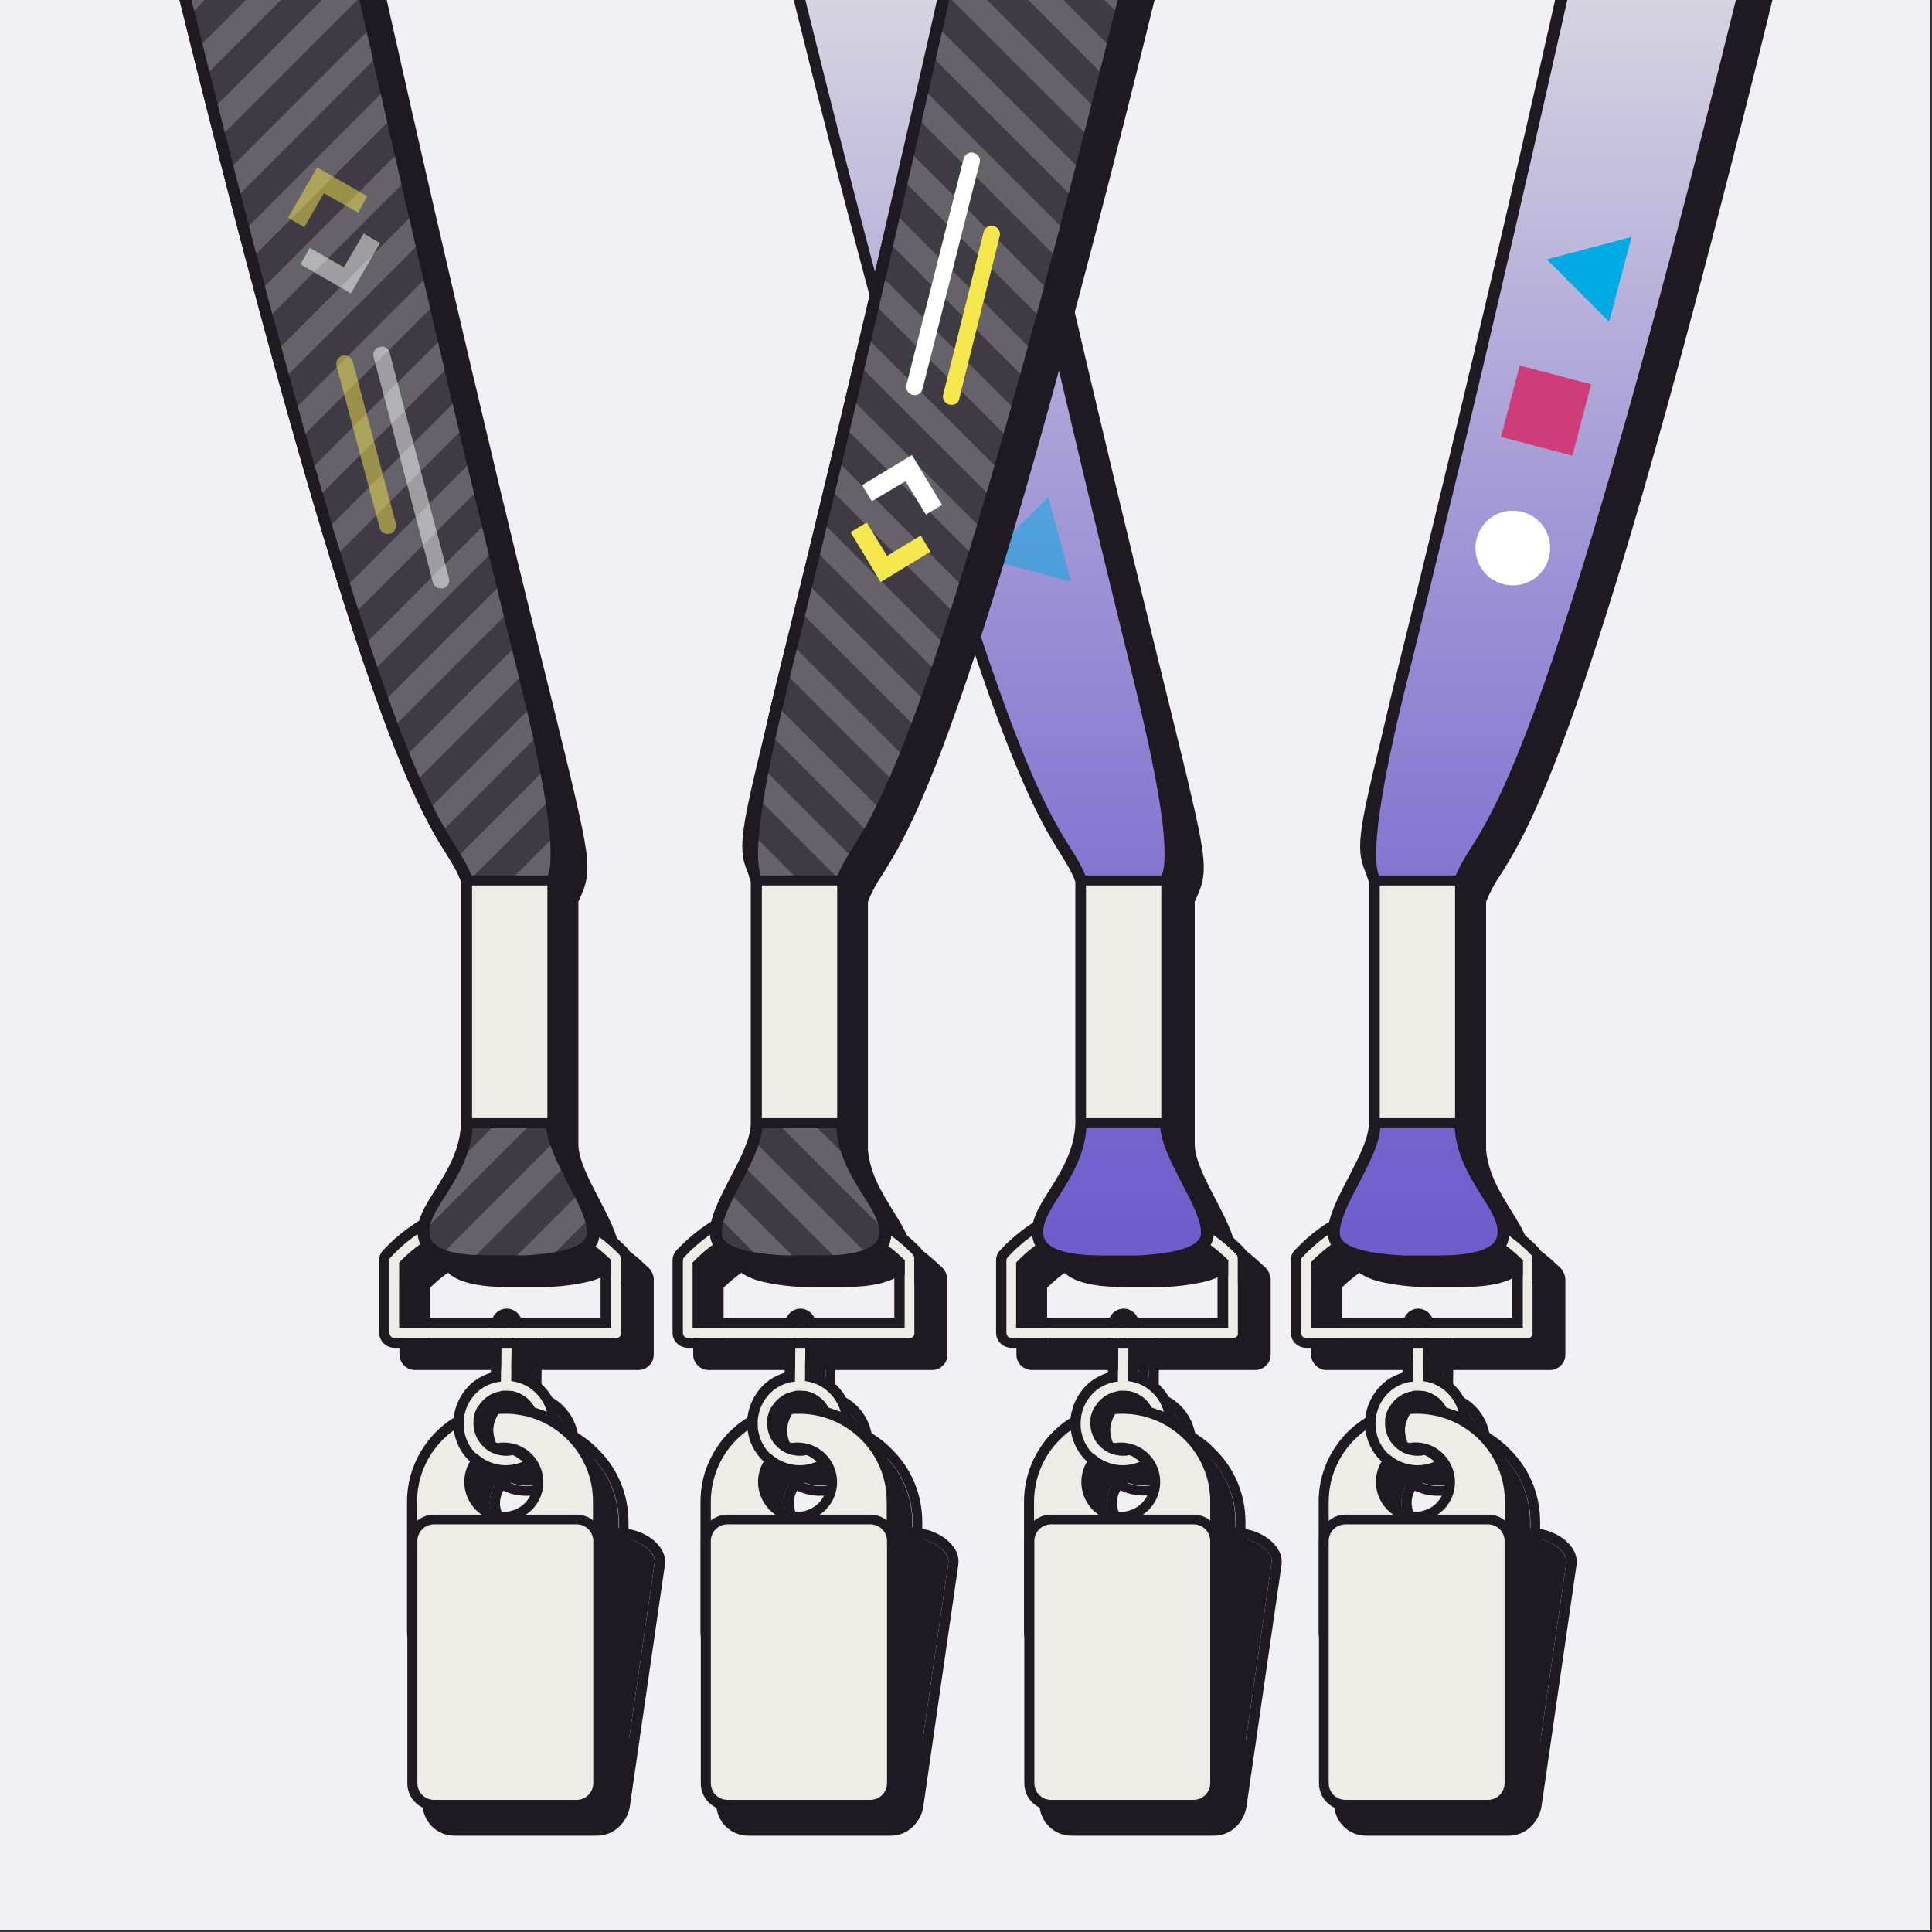
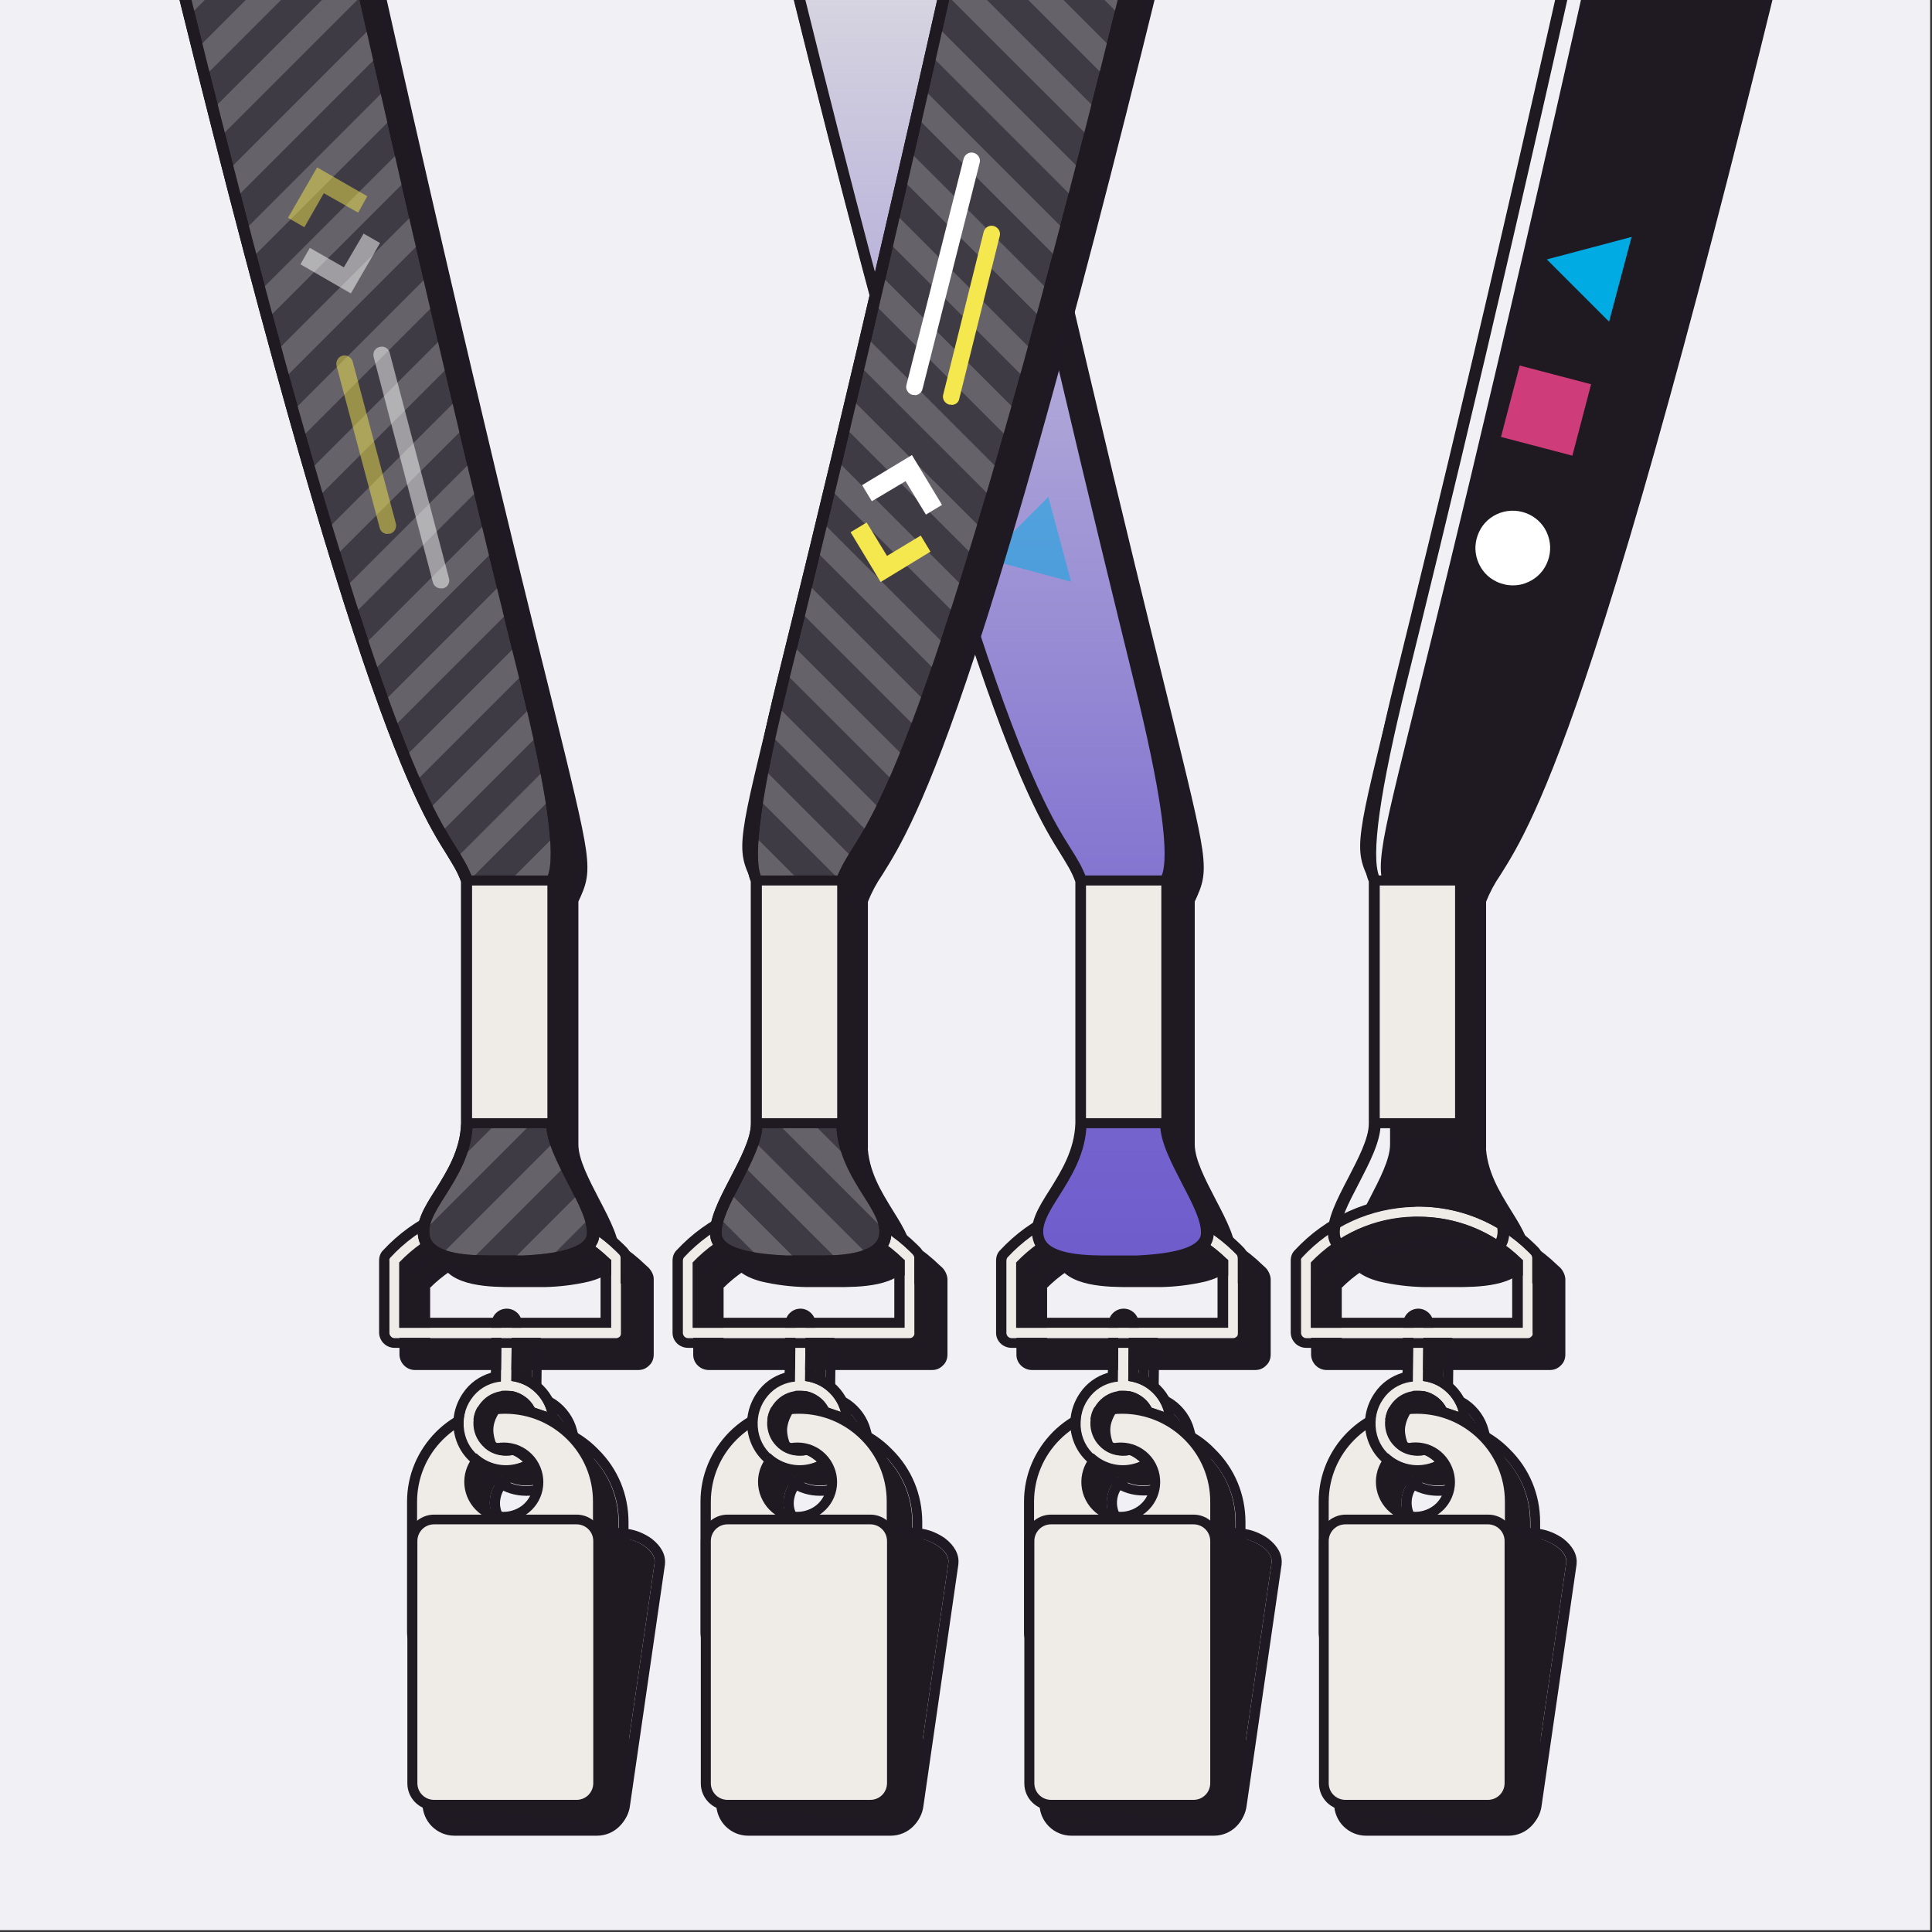
<svg xmlns="http://www.w3.org/2000/svg" id="Layer_1" data-name="Layer 1" version="1.1" viewBox="0 0 636 636">
  <rect x="0" y="0" width="636" height="636" fill="#333333" stroke="none" />
  <defs>
    <style>
      .cls-1 {
        fill: #f1f1f5;
      }

      .cls-1, .cls-2, .cls-3, .cls-4, .cls-5, .cls-6, .cls-7, .cls-8, .cls-9, .cls-10, .cls-11, .cls-12, .cls-13, .cls-14, .cls-15, .cls-16, .cls-17 {
        stroke-width: 0px;
      }

      .cls-2 {
        fill: #efece8;
      }

      .cls-18 {
        clip-path: url(#clippath);
      }

      .cls-3 {
        fill: none;
      }

      .cls-4 {
        fill: url(#linear-gradient);
      }

      .cls-5 {
        opacity: .2;
      }

      .cls-5, .cls-7, .cls-9, .cls-10, .cls-17 {
        isolation: isolate;
      }

      .cls-5, .cls-16, .cls-17 {
        fill: #fff;
      }

      .cls-6 {
        fill: #1e1922;
      }

      .cls-7, .cls-15 {
        fill: #f5e74e;
      }

      .cls-7, .cls-17 {
        opacity: .5;
      }

      .cls-19 {
        clip-path: url(#clippath-1);
      }

      .cls-20 {
        clip-path: url(#clippath-2);
      }

      .cls-8 {
        fill: #3f3b44;
      }

      .cls-9, .cls-10, .cls-21 {
        opacity: .5;
      }

      .cls-9, .cls-12 {
        fill: #ce3d7a;
      }

      .cls-10, .cls-11 {
        fill: #00abe4;
      }

      .cls-13 {
        fill: #1f1922;
      }

      .cls-14 {
        fill: url(#linear-gradient-2);
      }
    </style>
    <clipPath id="clippath">
      <rect class="cls-3" width="636" height="635.4" />
    </clipPath>
    <linearGradient id="linear-gradient" x1="232.8" y1="323.6" x2="232.8" y2="822.1" gradientTransform="translate(283.5 738.9) scale(1 -1)" gradientUnits="userSpaceOnUse">
      <stop offset="0" stop-color="#6e5ccc" />
      <stop offset=".2" stop-color="#7d6dcf" />
      <stop offset=".5" stop-color="#a399d6" />
      <stop offset=".9" stop-color="#e0e0e2" />
      <stop offset="1" stop-color="#edefe4" />
    </linearGradient>
    <linearGradient id="linear-gradient-2" x1="-7987.7" y1="323.6" x2="-7987.7" y2="822.1" gradientTransform="translate(-7667.4 738.9) rotate(-180)" gradientUnits="userSpaceOnUse">
      <stop offset="0" stop-color="#6e5ccc" />
      <stop offset=".2" stop-color="#7d6dcf" />
      <stop offset=".5" stop-color="#a399d6" />
      <stop offset=".9" stop-color="#e0e0e2" />
      <stop offset="1" stop-color="#edefe4" />
    </linearGradient>
    <clipPath id="clippath-1">
      <path class="cls-3" d="M277.3,290c7.9-22.2,25.2-2.8,112.8-373.2h-61.1c-82.1,373.4-88.9,352.4-79.9,373.2v79.9c0,11-14.5,27.4-13.4,36.8.8,7,14.9,8.2,23,8.6h9.1c6.6,0,20.9.2,23.3-7.2,3.1-9.9-13.4-20.3-13.8-38.1v-80Z" />
    </clipPath>
    <clipPath id="clippath-2">
      <path class="cls-3" d="M153.7,290c-7.9-22.2-25.2-2.8-112.8-373.2h61.1c82.1,373.4,88.9,352.4,79.9,373.2v79.9c0,11,14.5,27.4,13.4,36.8-.8,7-14.9,8.2-23,8.6h-9.1c-6.6,0-20.9.2-23.3-7.2-3.1-9.9,13.4-20.3,13.8-38.1v-80Z" />
    </clipPath>
  </defs>
  <g id="Group_6413" data-name="Group 6413">
    <path id="Path_654835" data-name="Path 654835" class="cls-1" d="M0,0h635.4v635.4H0V0Z" />
  </g>
  <g class="cls-18">
    <g>
      <g id="Mask_Group_1068" data-name="Mask Group 1068">
        <g id="Group_5904" data-name="Group 5904">
          <g id="Group_5903" data-name="Group 5903">
            <path id="Path_653858" data-name="Path 653858" class="cls-13" d="M487.4,296.7c7.9-22.2,25.2-2.8,112.8-373.2h-61.1c-82.1,373.4-88.9,352.4-79.9,373.2v79.9c0,11-14.5,27.4-13.4,36.8.8,7,14.9,8.2,23,8.6h9.1c6.6,0,20.9.2,23.3-7.2,3.1-9.9-13.4-20.3-13.8-38.1v-80Z" />
            <path id="Path_653834" data-name="Path 653834" class="cls-6" d="M479,423.7h-10.2c-4.9-.1-9.8-.7-14.6-1.8-6.2-1.6-9.6-4.4-10-8.2-.6-5.2,2.9-11.9,6.6-19,3.3-6.4,6.8-13,6.8-18v-79.9c-2.5-5.4-3.8-8.4-2.6-17.1,1.1-8.3,4.6-22.2,11.4-49.8,11.7-47.4,33.5-135.7,71.1-306.7l.3-1.3h64.5l-.5,2.1c-31.3,132.3-57.2,230.2-77.1,290.9-16.5,50.4-25.4,64.6-30.7,73-2,2.9-3.6,5.9-4.9,9.2v79.6c.2,8.8,4.6,15.7,8.4,21.9,3.8,6.1,7.1,11.3,5.3,16.8-2.6,8.3-16.9,8.3-23.8,8.3ZM468.9,420.3h10c5.6,0,18.7,0,20.7-6.1,1.3-4-1.5-8.4-5-14-3.9-6.2-8.7-13.9-8.9-23.6h0v-80.5c1.5-3.6,3.2-6.9,5.4-10.1,5.2-8.3,13.9-22.2,30.4-72.3,19.8-60.3,45.6-157.4,76.6-288.6h-57.6c-37.4,170.3-59.2,258.3-70.9,305.6-6.8,27.5-10.2,41.3-11.3,49.4-1.1,7.8,0,10.1,2.3,15.3l.4.9v80.3c0,5.8-3.7,12.8-7.2,19.6-3.3,6.3-6.7,12.8-6.2,17.1.3,2.8,4.2,6.3,21.3,7Z" />
            <path id="Path_653855" data-name="Path 653855" class="cls-13" d="M436.7,449.3v-1.7,1.7c-1.8,0-3.3-1.5-3.3-3.3v-24c-.1-.8.2-1.7.8-2.3,9.9-10.7,23.7-17,38.2-17.3h1.5c14.1,0,27.6,5.5,37.6,15.3l1.1,1c.6.6,1,1.5,1,2.4v24.9c.1.9-.2,1.7-.9,2.4-.2.1-.3.3-.5.4-.6.4-1.2.6-1.9.6h-73.6ZM506.9,442.6v-20.1h-.1c-8.8-8.6-20.7-13.4-33-13.4h-1.3c-12.3.3-24,5.4-32.6,14.2v19.3h67Z" />
            <path id="Path_653856" data-name="Path 653856" class="cls-6" d="M473.8,404c13.6,0,26.7,5.3,36.5,14.8l1.1,1c.3.3.5.7.5,1.2v24.9c.1.4,0,.9-.4,1.2-.1.1-.2.1-.3.2-.3.2-.6.3-.9.3h-73.6c-.9,0-1.7-.7-1.7-1.7v-24c-.1-.4,0-.8.3-1.1,9.6-10.4,22.9-16.5,37.1-16.8h1.4M438.3,444.3h70.2v-22.5c-.1,0-.6-.5-.6-.5-9.1-8.9-21.4-13.9-34.1-13.9h-1.3c-13,.3-25.3,5.8-34.2,15.2v21.7M473.8,400.7h-1.5c-15,.4-29.2,6.8-39.4,17.9-.9.9-1.3,2.2-1.3,3.4v24c.1,2.8,2.4,5,5.1,5h73.6c1,0,2-.3,2.8-.9.3-.2.5-.4.7-.6,1-.9,1.5-2.2,1.5-3.6v-24.9c-.1-1.3-.7-2.6-1.6-3.6l-1.1-1c-10.4-10.1-24.3-15.7-38.8-15.7M441.6,424c8.2-8.2,19.3-13,31-13.3h1.3c11.7,0,22.9,4.5,31.3,12.5v17.7c.1,0-63.5,0-63.5,0v-16.9Z" />
            <g>
              <g>
                <path class="cls-13" d="M473.1,470.4c-16.9,0-30.7,13.7-30.7,30.7v43.1c0,3.3,2.6,5.9,5.9,5.9h49.5c3.3,0,5.9-2.6,5.9-5.9v-43.1c.1-17-13.6-30.7-30.6-30.7ZM478.9,504.1c-5.2,3.4-12.2,2-15.7-3.2-3.4-5.2-2-12.2,3.2-15.7,5.2-3.4,12.2-2,15.7,3.2,3.5,5.2,2,12.3-3.2,15.7Z" />
                <path class="cls-6" d="M473.1,470.4c16.9,0,30.7,13.7,30.7,30.7v43.1c0,3.3-2.6,5.9-5.9,5.9h-49.5c-3.3,0-5.9-2.6-5.9-5.9v-43.1c0-17,13.7-30.7,30.6-30.7h0M472.7,506c2.1,0,4.3-.6,6.2-1.9,5.2-3.4,6.7-10.5,3.2-15.7-2.2-3.3-5.8-5.1-9.5-5.1s-4.3.6-6.2,1.9c-5.2,3.4-6.7,10.5-3.2,15.7,2.2,3.3,5.8,5.1,9.5,5.1M473.1,467.1h0c-9.1,0-17.6,3.5-24,10s-10,14.9-10,24v43.1c0,2.5,1,4.8,2.7,6.5s4.1,2.7,6.5,2.7h49.5c2.5,0,4.8-1,6.5-2.7s2.7-4.1,2.7-6.5v-43.1c0-9.1-3.5-17.6-10-24-6.3-6.5-14.8-10-23.9-10h0ZM472.7,502.7c-2.7,0-5.2-1.3-6.7-3.6-2.4-3.7-1.4-8.7,2.3-11.1,1.3-.9,2.8-1.3,4.4-1.3,2.7,0,5.2,1.3,6.7,3.6,2.4,3.7,1.4,8.7-2.3,11.1-1.3.8-2.8,1.3-4.4,1.3h0Z" />
              </g>
              <g>
                <path class="cls-13" d="M473.6,440.8c-.9,0-1.7.7-1.7,1.7l-.2,18.8c-.3,0-.5,0-.8.1-3.7.6-6.9,2.7-9,5.7-2.1,3.1-3,6.8-2.3,10.4.6,3.7,2.7,6.9,5.7,9,4,2.8,9.1,3.3,13.6,1.4.4-.2-2.9-2.5-3.5-2.3-2.8.6-5.7,0-8.2-1.7-2.3-1.6-3.9-4.1-4.4-6.9s.1-5.6,1.8-8c1.6-2.3,4.1-3.9,6.9-4.4,2.8-.5,5.6.1,8,1.8,1.4,1,2.5,2.3,3.3,3.7l4.1,1.4c-.8-3.2-2.8-5.9-5.5-7.8-1.9-1.3-4.1-2.1-6.3-2.4l.2-18.8c0-.9-.8-1.7-1.7-1.7Z" />
                <path class="cls-6" d="M473.6,440.8c.9,0,1.7.7,1.7,1.7l-.2,18.8c2.2.3,4.4,1,6.3,2.4,2.7,1.9,4.6,4.7,5.5,7.8l-4.1-1.4c-.8-1.5-1.9-2.8-3.3-3.7-1.8-1.3-3.9-1.9-6.1-1.9s-1.2.1-1.9.2c-2.8.5-5.2,2-6.9,4.4-1.6,2.3-2.3,5.2-1.8,8s2,5.2,4.4,6.9c1.8,1.3,4,1.9,6.1,1.9s1.4-.1,2.1-.2h.1c.8,0,3.8,2.2,3.5,2.3-1.8.8-3.7,1.2-5.6,1.2-2.8,0-5.6-.9-8-2.5-3.1-2.1-5.1-5.3-5.7-9-.6-3.7.2-7.4,2.3-10.4,2.1-3.1,5.3-5.1,9-5.7.3,0,.5,0,.8-.1l.2-18.8c-.1-1.1.7-1.9,1.6-1.9M473.6,437.5h0c-2.7,0-5,2.2-5,5l-.2,16.1c-3.7,1.1-7,3.4-9.2,6.7-2.6,3.8-3.7,8.4-2.9,12.9s3.3,8.5,7.1,11.1c2.9,2.1,6.4,3.1,9.9,3.1s4.7-.5,6.9-1.5c1.5-.6,2.3-2.2,1.9-3.8-.3-1.2-1-2.1-2.9-3.4-2-1.4-3.1-1.6-3.8-1.6s-.5,0-.7.1c-.5.1-1,.1-1.4.1-1.5,0-3-.5-4.2-1.3-1.6-1.1-2.7-2.8-3-4.7-.3-1.9.1-3.9,1.2-5.5,1.1-1.6,2.8-2.7,4.7-3,.4-.1.9-.1,1.3-.1,1.5,0,2.9.5,4.2,1.3.9.7,1.7,1.5,2.3,2.6l.6,1.2,1.2.4,4.1,1.4,5.9,2-1.6-6c-1-3.9-3.5-7.4-6.8-9.7-1.5-1-3.1-1.8-4.9-2.3l.2-16.1c0-1.4-.5-2.6-1.4-3.5-.9-1-2.2-1.5-3.5-1.5h0Z" />
              </g>
              <g>
                <path class="cls-13" d="M503.8,513.6v79.7c0,4-3.2,7.2-7.2,7.2h-46.9c-4,0-7.2-3.2-7.2-7.2v-79.7c0-4,3.2-7.2,7.2-7.2h46.9c4,0,7.2,3.2,7.2,7.2Z" />
                <path class="cls-6" d="M496.6,506.4c4,0,7.2,3.2,7.2,7.2v79.7c0,4-3.2,7.2-7.2,7.2h-46.9c-4,0-7.2-3.2-7.2-7.2v-79.7c0-4,3.2-7.2,7.2-7.2h46.9M496.6,503.1h-46.9c-5.8,0-10.5,4.7-10.5,10.5v79.7c0,5.8,4.7,10.5,10.5,10.5h46.9c5.8,0,10.5-4.7,10.5-10.5v-79.7c0-5.8-4.7-10.5-10.5-10.5h0Z" />
              </g>
              <g>
                <path class="cls-13" d="M503.8,514.1v79.7c0,4-3.2,7.2-7.2,7.2h-46.9c-4,0-7.2-3.2-7.2-7.2v-79.7c0-4,3.2-7.2,7.2-7.2h46.9c4,0,7.2,3.2,7.2,7.2Z" />
                <path class="cls-6" d="M496.6,506.9c4,0,7.2,3.2,7.2,7.2v79.7c0,4-3.2,7.2-7.2,7.2h-46.9c-4,0-7.2-3.2-7.2-7.2v-79.7c0-4,3.2-7.2,7.2-7.2h46.9M496.6,503.6h-46.9c-5.8,0-10.5,4.7-10.5,10.5v79.7c0,5.8,4.7,10.5,10.5,10.5h46.9c5.8,0,10.5-4.7,10.5-10.5v-79.7c0-5.8-4.7-10.5-10.5-10.5h0Z" />
              </g>
              <g>
                <path class="cls-13" d="M515.6,514.4l-11.5,79.3c-.4,3.9-4,6.8-7.9,6.4l-46.7-5c-3.9-.4-6.8-4-6.4-7.9l8.4-79.3c.4-3.9,4-6.8,7.9-6.4l46.7,5c4,.5,9.9,4,9.5,7.9Z" />
                <path class="cls-6" d="M458.7,501.6h.8l46.7,5c3.9.4,9.9,3.9,9.4,7.8l-11.5,79.3c-.4,3.7-3.5,6.4-7.1,6.4h-.8l-46.7-5c-3.9-.4-6.8-4-6.4-7.9l8.4-79.3c.5-3.6,3.6-6.3,7.2-6.3M458.7,498.3h0c-5.4,0-9.9,4-10.4,9.4l-8.4,79.3c-.3,2.8.5,5.5,2.3,7.7s4.3,3.5,7.1,3.8l46.7,5c.4,0,.7.1,1.1.1,5.4,0,9.8-4,10.4-9.3l11.5-79.3h0v-.2c.3-3-1.3-5.9-4.4-8.3-2.4-1.7-5.3-2.9-8-3.2l-46.7-5c-.4,0-.8,0-1.2,0h0Z" />
              </g>
            </g>
            <g>
              <g>
                <path class="cls-2" d="M466.4,463.7c-16.9,0-30.7,13.7-30.7,30.7v43.1c0,3.3,2.6,5.9,5.9,5.9h49.5c3.3,0,5.9-2.6,5.9-5.9v-43.1c.1-17-13.6-30.7-30.6-30.7ZM472.2,497.4c-5.2,3.4-12.2,2-15.7-3.2-3.4-5.2-2-12.2,3.2-15.7,5.2-3.4,12.2-2,15.7,3.2s2,12.3-3.2,15.7Z" />
                <path class="cls-13" d="M491.2,545h-49.5c-2,0-3.9-.8-5.4-2.2-1.4-1.4-2.2-3.3-2.2-5.4v-43.1c0-17.8,14.5-32.3,32.3-32.3s32.3,14.5,32.3,32.3v43.1c0,4.2-3.4,7.6-7.5,7.6ZM466.4,465.4c-16,0-29,13-29,29v43.1c0,1.1.4,2.2,1.2,3s1.9,1.2,3,1.2h49.5c2.3,0,4.3-1.9,4.3-4.3v-43.1c0-15.9-13-28.9-29-28.9ZM466,500.9c-.9,0-1.8-.1-2.7-.3-3.4-.7-6.3-2.7-8.2-5.6s-2.6-6.4-1.9-9.8c.7-3.4,2.7-6.3,5.6-8.2s6.4-2.6,9.8-1.9c3.4.7,6.3,2.7,8.2,5.6s2.6,6.4,1.9,9.8c-.7,3.4-2.7,6.3-5.6,8.2h0c-2.1,1.5-4.6,2.2-7.1,2.2ZM466,478.3c-1.9,0-3.7.5-5.3,1.6-2.2,1.4-3.6,3.6-4.2,6.1-.5,2.5,0,5.1,1.4,7.3,1.4,2.2,3.6,3.6,6.1,4.2,2.5.5,5.1,0,7.3-1.4h0c2.2-1.4,3.6-3.6,4.2-6.1.5-2.5,0-5.1-1.4-7.3-1.4-2.2-3.6-3.6-6.1-4.2-.7-.2-1.4-.2-2-.2Z" />
              </g>
              <g>
                <path class="cls-2" d="M466.9,434.1c-.9,0-1.7.7-1.7,1.7l-.2,18.8c-.3,0-.5,0-.8.1-3.7.6-6.9,2.7-9,5.7-2.1,3.1-3,6.8-2.3,10.4.6,3.7,2.7,6.9,5.7,9,4,2.8,9.1,3.3,13.6,1.4.4-.2-2.9-2.5-3.5-2.3-2.8.6-5.7,0-8.2-1.7-2.3-1.6-3.9-4.1-4.4-6.9s.1-5.6,1.8-8c1.6-2.3,4.1-3.9,6.9-4.4,2.8-.5,5.6.1,8,1.8,1.4,1,2.5,2.3,3.3,3.7l4.1,1.4c-.8-3.2-2.8-5.9-5.5-7.8-1.9-1.3-4.1-2.1-6.3-2.4l.2-18.8c-.1-.9-.8-1.7-1.7-1.7Z" />
                <path class="cls-13" d="M466.9,434.1c.9,0,1.7.7,1.7,1.7l-.2,18.8c2.2.3,4.4,1,6.3,2.4,2.7,1.9,4.6,4.7,5.5,7.8l-4.1-1.4c-.8-1.5-1.9-2.8-3.3-3.7-1.8-1.3-3.9-1.9-6.1-1.9s-1.2.1-1.9.2c-2.8.5-5.2,2-6.9,4.4-1.6,2.3-2.3,5.2-1.8,8s2,5.2,4.4,6.9c1.8,1.3,4,1.9,6.1,1.9s1.4-.1,2.1-.2h.1c.8,0,3.8,2.2,3.5,2.3-1.8.8-3.7,1.2-5.6,1.2-2.8,0-5.6-.9-8-2.5-3.1-2.1-5.1-5.3-5.7-9-.6-3.7.2-7.4,2.3-10.4,2.1-3.1,5.3-5.1,9-5.7.3,0,.5,0,.8-.1l.2-18.8c-.1-1.1.7-1.9,1.6-1.9M466.9,430.8c-2.7,0-5,2.2-5,5l-.2,16.1c-3.7,1.1-7,3.4-9.2,6.7-2.6,3.8-3.7,8.4-2.9,12.9s3.3,8.5,7.1,11.1c2.9,2.1,6.4,3.1,9.9,3.1s4.7-.5,6.9-1.5c1.5-.6,2.3-2.2,1.9-3.8-.3-1.2-1-2.1-2.9-3.4-2-1.4-3.1-1.6-3.8-1.6s-.5,0-.7.1c-.5.1-1,.1-1.4.1-1.5,0-3-.5-4.2-1.3-1.6-1.1-2.7-2.8-3-4.7-.3-1.9.1-3.9,1.2-5.5,1.1-1.6,2.8-2.7,4.7-3,.4-.1.9-.1,1.3-.1,1.5,0,2.9.5,4.2,1.3.9.7,1.7,1.5,2.3,2.6.4.7,1.1,1.3,1.9,1.6l4.1,1.4c.4.1.7.2,1.1.2.8,0,1.6-.3,2.3-.9.9-.8,1.3-2.1.9-3.3-1-3.9-3.5-7.4-6.8-9.7-1.5-1-3.1-1.8-4.9-2.3l.2-16.1c0-2.7-2.3-5-5-5h0Z" />
              </g>
              <path class="cls-2" d="M497.1,506.9v79.7c0,4-3.2,7.2-7.2,7.2h-46.9c-4,0-7.2-3.2-7.2-7.2v-79.7c0-4,3.2-7.2,7.2-7.2h46.9c4,0,7.2,3.2,7.2,7.2Z" />
              <path class="cls-13" d="M489.9,595.9h-46.9c-4.9,0-8.8-4-8.8-8.8v-79.7c0-4.9,4-8.8,8.8-8.8h46.9c4.9,0,8.8,4,8.8,8.8v79.7c0,4.8-3.9,8.8-8.8,8.8ZM442.9,501.8c-3.1,0-5.5,2.5-5.5,5.5v79.7c0,3.1,2.5,5.5,5.5,5.5h46.9c3.1,0,5.5-2.5,5.5-5.5v-79.7c0-3.1-2.5-5.5-5.5-5.5h-46.9Z" />
            </g>
            <g>
              <path class="cls-2" d="M503.8,440.1c-.3.2-.6.3-.9.3h-73c-.9,0-1.7-.7-1.7-1.6v-23.8c-.1-.4,0-.8.3-1.1,9.6-10.4,22.6-16.3,36.8-16.7,14.1-.4,27.5,4.8,37.6,14.7l1,1c.3.3.5.7.5,1.2v24.7c.1.4,0,.9-.4,1.2,0,0-.1,0-.2,0ZM431.6,437.1h69.7v-22.3c-.1,0-.6-.5-.6-.5-9.5-9.2-22-14.1-35.2-13.7-13,.3-25,5.7-34,15.1v21.4Z" />
              <path class="cls-13" d="M466.8,397.2c13.6,0,26.4,5.2,36.2,14.7l1,1c.3.3.5.7.5,1.2v24.7c.1.4,0,.9-.4,1.2-.1.1-.2.1-.2.2-.3.2-.6.3-.9.3h-73c-.9,0-1.6-.7-1.7-1.6v-23.8c-.1-.4,0-.8.3-1.1,9.6-10.4,22.6-16.3,36.8-16.7.4-.1.9-.1,1.4-.1M431.6,437.1h69.7v-22.3c-.1,0-.6-.5-.6-.5-9.2-8.9-21.1-13.8-33.9-13.8h-1.3c-13,.3-25,5.7-34,15.1v21.5M466.8,393.9h-1.5c-15,.4-28.9,6.7-39.1,17.7-.9.9-1.3,2.1-1.3,3.4v23.8c.1,2.7,2.3,4.9,5.1,4.9h73c1,0,2-.3,2.8-.8.3-.2.5-.4.7-.6h0c.9-.9,1.4-2.2,1.4-3.5v-24.7c-.1-1.3-.7-2.6-1.6-3.5l-1-1c-10.4-10.2-24.1-15.7-38.5-15.7h0ZM434.8,417c8.2-8.2,19.1-12.8,30.7-13.2h1.2c11.6,0,22.6,4.4,31.1,12.4v17.6c.1,0-63,0-63,0v-16.8h0Z" />
            </g>
            <path class="cls-13" d="M458.6,465.8s-1.1,1.7-.5,4,6.2,7.1,6.2,7.1c0,0-1.8-2.8-1.8-6.2.1-3.4,2.3-6.2,2.3-6.2l-6.2,1.3Z" />
            <rect id="Rectangle_7765" data-name="Rectangle 7765" class="cls-13" x="459.3" y="296.6" width="28.1" height="79.9" />
            <path id="Rectangle_7758" data-name="Rectangle 7758" class="cls-6" d="M457.7,294.9h31.5v83.2h-31.5v-83.2ZM485.8,298.3h-24.8v76.6h24.8v-76.6Z" />
            <rect id="Rectangle_7766" data-name="Rectangle 7766" class="cls-13" x="459.3" y="296.6" width="28.1" height="79.9" />
            <path id="Rectangle_7760" data-name="Rectangle 7760" class="cls-6" d="M457.7,294.9h31.5v83.2h-31.5v-83.2ZM485.8,298.3h-24.8v76.6h24.8v-76.6Z" />
            <g>
-               <path id="Path_653866" data-name="Path 653866" class="cls-4" d="M480.7,290c7.9-22.2,25.2-2.8,112.8-373.2h-61.1c-82.1,373.4-88.9,352.4-79.9,373.2v79.9c0,11-14.5,27.4-13.4,36.8.8,7,14.9,8.2,23,8.6h9.1c6.6,0,20.9.2,23.3-7.2,3.1-9.9-13.4-20.3-13.8-38.1v-80Z" />
              <path class="cls-13" d="M472.3,417.2h-10.2c-10.3-.5-24-2-24.9-10.3-.6-5.3,2.9-12,6.6-19.1,3.3-6.4,6.8-13,6.8-17.9v-79.7q-5-11.2,8.8-67c11.7-47.4,33.5-135.7,71.1-306.7l.3-1.5h65.1l-.6,2.4c-72.9,308.1-97.5,347.3-107.9,364-2.1,3.3-3.6,5.7-4.8,9.1v79.6c.2,8.7,4.5,15.6,8.4,21.7,3.8,6.1,7.1,11.4,5.4,17-2.7,8.2-16.3,8.4-24.1,8.4ZM534-81.2c-37.4,170-59.1,258-70.8,305.3q-13.5,54.5-9.1,64.6l.4,1v80.2c0,5.9-3.7,12.9-7.2,19.7-3.3,6.3-6.7,12.8-6.2,16.9.2,2.2,3.3,6,21.2,6.8h9.5c5.7,0,19,0,20.9-5.9,1.2-3.9-1.5-8.3-5-13.8-3.9-6.2-8.7-13.9-8.9-23.7v-80.6c1.5-3.9,3.2-6.7,5.4-10.1,10.3-16.5,34.5-55.1,106.9-360.4h-57.1Z" />
            </g>
            <path id="Path_653846" data-name="Path 653846" class="cls-13" d="M472.2,416.9h-10.2c-4.9-.1-9.8-.7-14.6-1.8-6.2-1.6-9.6-4.4-10-8.2-.6-5.2,2.9-11.9,6.6-19,3.3-6.4,6.8-13,6.8-18v-79.9c-2.5-5.4-3.8-8.4-2.6-17.1,1.1-8.3,4.6-22.2,11.4-49.8,11.7-47.4,33.5-135.7,71.1-306.7l.3-1.3h64.5l-.5,2.1c-31.3,132.3-57.3,230.2-77.2,290.9-16.5,50.4-25.4,64.6-30.7,73-2,2.9-3.6,5.9-4.9,9.2v79.6c.2,8.8,4.6,15.7,8.4,21.9,3.8,6.1,7.1,11.3,5.3,16.8-2.5,8.3-16.8,8.3-23.7,8.3ZM462.2,413.6h10c5.6,0,18.7,0,20.7-6.1,1.3-4-1.5-8.4-5-14-3.9-6.2-8.7-13.9-8.9-23.6h0v-80.5c1.5-3.6,3.2-6.9,5.4-10.1,5.2-8.3,13.9-22.2,30.4-72.3,19.8-60.3,45.6-157.4,76.6-288.6h-57.6c-37.4,170.2-59.2,258.2-70.9,305.5-6.8,27.5-10.2,41.3-11.3,49.4-1.1,7.8,0,10.1,2.3,15.3l.4.9v80.4c0,5.8-3.7,12.8-7.2,19.6-3.3,6.3-6.7,12.8-6.2,17.1.2,2.7,4.2,6.2,21.3,7Z" />
            <rect id="Rectangle_7767" data-name="Rectangle 7767" class="cls-2" x="452.6" y="289.8" width="28.1" height="79.9" />
            <path id="Rectangle_7762" data-name="Rectangle 7762" class="cls-13" d="M450.9,288.2h31.5v83.2h-31.5v-83.2ZM479,291.5h-24.8v76.6h24.8v-76.6Z" />
          </g>
        </g>
        <g>
          <path class="cls-16" d="M508.4,176.7c-2-5.7-8.4-8.7-14.1-6.7-5.7,2-8.7,8.4-6.7,14.1,1,2.8,3,5,5.7,6.3,1.5.7,3.1,1.1,4.7,1.1s2.5-.2,3.7-.7c5.7-2.1,8.8-8.4,6.7-14.1Z" />
          <path class="cls-16" d="M498,192.7c-1.8,0-3.6-.4-5.3-1.2-3-1.4-5.2-3.9-6.3-7s-.9-6.4.5-9.4,3.9-5.2,7-6.3c6.4-2.2,13.5,1.1,15.7,7.5h0c1.1,3.1.9,6.4-.5,9.4s-3.9,5.2-7,6.3c-1.3.5-2.7.7-4.1.7ZM498,170.6c-1.1,0-2.2.2-3.3.6-2.5.9-4.4,2.7-5.5,5-1.1,2.4-1.3,5-.4,7.5.9,2.5,2.7,4.4,5,5.6,2.3,1.1,5,1.3,7.5.4s4.4-2.7,5.6-5c1.1-2.4,1.3-5,.4-7.5h0c-1.5-4.1-5.3-6.6-9.3-6.6Z" />
        </g>
        <rect class="cls-12" x="497.1" y="123.2" width="24.3" height="24.3" transform="translate(248.8 593.4) rotate(-75.3)" />
        <polygon class="cls-11" points="537.1 78 509.2 85.4 529.7 105.9 537.1 78" />
      </g>
      <g id="Mask_Group_1068-2" data-name="Mask Group 1068">
        <g id="Group_5904-2" data-name="Group 5904">
          <g id="Group_5903-2" data-name="Group 5903">
            <path id="Path_653858-2" data-name="Path 653858" class="cls-13" d="M363.3,296.7c-7.9-22.1-25.1-2.8-112.8-373.1h61.1c82.1,373.3,88.9,352.4,79.9,373.1v79.9c0,11,14.5,27.4,13.4,36.8-.8,7-14.9,8.2-23,8.6h-9.1c-6.6,0-20.9.2-23.3-7.2-3.1-9.9,13.4-20.3,13.8-38.1v-80Z" />
            <path id="Path_653834-2" data-name="Path 653834" class="cls-6" d="M347.9,415.3c-1.7-5.5,1.5-10.7,5.3-16.8,3.8-6.1,8.2-13.1,8.4-21.9v-79.6c-1.3-3.2-2.9-6.3-4.9-9.2-5.3-8.4-14.1-22.6-30.7-73-19.8-60.6-45.8-158.5-77.1-290.8l-.5-2.1h64.5l.3,1.3c37.6,171,59.5,259.3,71.2,306.7,6.8,27.6,10.2,41.5,11.4,49.8,1.2,8.7,0,11.7-2.5,17.1v.3c0,0,0,79.6,0,79.6,0,5,3.5,11.6,6.8,18,3.7,7.1,7.2,13.7,6.6,19-.4,3.8-3.8,6.6-10,8.2-4.8,1.1-9.7,1.7-14.6,1.8h-10.2c-6.9,0-21.2,0-23.9-8.4ZM403.2,413.3c.5-4.2-2.9-10.8-6.2-17.1-3.5-6.8-7.2-13.7-7.2-19.6v-80.3l.4-.9c2.3-5.2,3.3-7.6,2.3-15.3-1.1-8.1-4.5-21.9-11.3-49.4-11.8-47.3-33.5-135.3-70.9-305.5h-57.6c31,131.2,56.8,228.3,76.6,288.6,16.4,50.1,25.1,64,30.4,72.3,2.1,3.1,3.9,6.5,5.3,10.1v.3c0,0,0,80.2,0,80.2h0c-.2,9.7-5,17.4-8.9,23.6-3.5,5.6-6.3,10-5,14,1.9,6.1,15.1,6.1,20.7,6.1h10c17-.8,21-4.3,21.3-7.1Z" />
            <path id="Path_653855-2" data-name="Path 653855" class="cls-13" d="M339.7,449.3v-1.7,1.7c-1.8,0-3.3-1.5-3.3-3.3v-24c0-.8.2-1.7.8-2.3,9.9-10.7,23.7-17,38.2-17.3h1.5c14.1,0,27.6,5.5,37.6,15.3l1.1,1c.6.6,1,1.5,1,2.4v24.9c.1.9-.2,1.7-.9,2.4-.2.1-.3.3-.5.4-.6.4-1.2.6-1.9.6h-73.6ZM409.9,442.6v-20.1h0c-8.8-8.6-20.7-13.4-33-13.4h-1.3c-12.3.3-24,5.4-32.6,14.2v19.3h67Z" />
            <path id="Path_653856-2" data-name="Path 653856" class="cls-6" d="M376.8,404c13.6,0,26.7,5.3,36.5,14.8l1.1,1c.3.3.5.7.5,1.2v24.9c.1.4,0,.9-.4,1.2-.1.1-.2.1-.3.2-.3.2-.6.3-.9.3h-73.6c-.9,0-1.7-.7-1.7-1.7v-24c0-.4.1-.8.3-1.1,9.6-10.4,22.9-16.5,37.1-16.8h1.4M341.4,444.3h70.2v-22.5c-.1,0-.6-.5-.6-.5-9.1-8.9-21.4-13.9-34.1-13.9h-1.3c-13,.3-25.3,5.8-34.2,15.2v21.7M376.8,400.7h-1.5c-15,.4-29.2,6.8-39.4,17.9-.9.9-1.3,2.2-1.3,3.4v24c0,2.8,2.4,5,5.1,5h73.6c1,0,2-.3,2.8-.9.3-.2.5-.4.7-.6,1-.9,1.5-2.2,1.5-3.6v-24.9c-.1-1.3-.7-2.6-1.6-3.6l-1.1-1c-10.3-10.1-24.3-15.7-38.8-15.7M344.6,424c8.2-8.2,19.3-13,31-13.3h1.3c11.7,0,22.9,4.5,31.3,12.5v17.7c0,0-63.5,0-63.5,0v-16.9Z" />
            <g>
              <g>
                <path class="cls-13" d="M376.1,470.4c-16.9,0-30.7,13.7-30.7,30.7v43.1c0,3.3,2.6,5.9,5.9,5.9h49.5c3.3,0,5.9-2.6,5.9-5.9v-43.1c.1-17-13.6-30.7-30.6-30.7ZM381.9,504.1c-5.2,3.4-12.2,2-15.7-3.2-3.4-5.2-2-12.2,3.2-15.7,5.2-3.4,12.2-2,15.7,3.2s2.1,12.3-3.2,15.7Z" />
                <path class="cls-6" d="M376.1,470.4c16.9,0,30.7,13.7,30.7,30.7v43.1c0,3.3-2.6,5.9-5.9,5.9h-49.5c-3.3,0-5.9-2.6-5.9-5.9v-43.1c0-17,13.7-30.7,30.6-30.7h0M375.7,506c2.1,0,4.3-.6,6.2-1.9,5.2-3.4,6.7-10.5,3.2-15.7-2.2-3.3-5.8-5.1-9.5-5.1s-4.3.6-6.2,1.9c-5.2,3.4-6.7,10.5-3.2,15.7,2.2,3.3,5.8,5.1,9.5,5.1M376.1,467.1h0c-9.1,0-17.6,3.5-24,10s-10,14.9-10,24v43.1c0,2.5,1,4.8,2.7,6.5s4.1,2.7,6.5,2.7h49.5c2.5,0,4.8-1,6.5-2.7s2.7-4.1,2.7-6.5v-43.1c0-9.1-3.5-17.6-10-24-6.2-6.5-14.8-10-23.9-10h0ZM375.7,502.7c-2.7,0-5.2-1.3-6.7-3.6-2.4-3.7-1.4-8.7,2.3-11.1,1.3-.9,2.8-1.3,4.4-1.3,2.7,0,5.2,1.3,6.7,3.6,2.4,3.7,1.4,8.7-2.3,11.1-1.3.8-2.8,1.3-4.4,1.3h0Z" />
              </g>
              <g>
                <path class="cls-13" d="M376.6,440.8c-.9,0-1.7.7-1.7,1.7l-.2,18.8c-.3,0-.5,0-.8.1-3.7.6-6.9,2.7-9,5.7-2.1,3.1-3,6.8-2.3,10.4s2.7,6.9,5.7,9c4,2.8,9.1,3.3,13.6,1.4.4-.2-2.9-2.5-3.5-2.3-2.8.6-5.7,0-8.2-1.7-2.3-1.6-3.9-4.1-4.4-6.9s0-5.6,1.8-8c1.6-2.3,4.1-3.9,6.9-4.4s5.6.1,8,1.8c1.4,1,2.5,2.3,3.3,3.7l4.1,1.4c-.8-3.2-2.8-5.9-5.5-7.8-1.9-1.3-4.1-2.1-6.3-2.4l.2-18.8c0-.9-.8-1.7-1.7-1.7Z" />
                <path class="cls-6" d="M376.6,440.8c.9,0,1.7.7,1.7,1.7l-.2,18.8c2.2.3,4.4,1,6.3,2.4,2.7,1.9,4.6,4.7,5.5,7.8l-4.1-1.4c-.8-1.5-1.9-2.8-3.3-3.7-1.8-1.3-3.9-1.9-6.1-1.9s-1.2.1-1.9.2c-2.8.5-5.2,2-6.9,4.4-1.6,2.3-2.3,5.2-1.8,8s2,5.2,4.4,6.9c1.8,1.3,4,1.9,6.1,1.9s1.4-.1,2.1-.2h0c.8,0,3.8,2.2,3.5,2.3-1.8.8-3.7,1.2-5.6,1.2-2.8,0-5.6-.9-8-2.5-3.1-2.1-5.1-5.3-5.7-9s.2-7.4,2.3-10.4c2.1-3.1,5.3-5.1,9-5.7.3,0,.5,0,.8-.1l.2-18.8c0-1.1.7-1.9,1.6-1.9M376.6,437.5h0c-2.7,0-5,2.2-5,5v16c-3.8,1.1-7.1,3.4-9.3,6.7-2.6,3.8-3.7,8.4-2.9,12.9.8,4.5,3.3,8.5,7.1,11.1,2.9,2.1,6.4,3.1,9.9,3.1s4.7-.5,6.9-1.5c1.5-.6,2.3-2.2,1.9-3.8-.3-1.2-1-2.1-2.9-3.4-2-1.4-3.1-1.6-3.8-1.6s-.5,0-.7.1c-.5.1-1,.1-1.4.1-1.5,0-3-.5-4.2-1.3-1.6-1.1-2.7-2.8-3-4.7-.3-1.9,0-3.9,1.2-5.5s2.8-2.7,4.7-3c.4-.1.9-.1,1.3-.1,1.5,0,2.9.5,4.2,1.3.9.7,1.7,1.5,2.3,2.6l.6,1.2,1.2.4,4.1,1.4,5.9,2-1.6-6c-1-3.9-3.5-7.4-6.8-9.7-1.5-1-3.1-1.8-4.9-2.3l.2-16.1c0-2.6-2.2-4.9-5-4.9h0Z" />
              </g>
              <g>
                <path class="cls-13" d="M406.8,513.6v79.7c0,4-3.2,7.2-7.2,7.2h-46.9c-4,0-7.2-3.2-7.2-7.2v-79.7c0-4,3.2-7.2,7.2-7.2h46.9c4,0,7.2,3.2,7.2,7.2Z" />
                <path class="cls-6" d="M399.6,506.4c4,0,7.2,3.2,7.2,7.2v79.7c0,4-3.2,7.2-7.2,7.2h-46.9c-4,0-7.2-3.2-7.2-7.2v-79.7c0-4,3.2-7.2,7.2-7.2h46.9M399.6,503.1h-46.9c-5.8,0-10.5,4.7-10.5,10.5v79.7c0,5.8,4.7,10.5,10.5,10.5h46.9c5.8,0,10.5-4.7,10.5-10.5v-79.7c0-5.8-4.7-10.5-10.5-10.5h0Z" />
              </g>
              <g>
                <path class="cls-13" d="M406.8,514.1v79.7c0,4-3.2,7.2-7.2,7.2h-46.9c-4,0-7.2-3.2-7.2-7.2v-79.7c0-4,3.2-7.2,7.2-7.2h46.9c4,0,7.2,3.2,7.2,7.2Z" />
                <path class="cls-6" d="M399.6,506.9c4,0,7.2,3.2,7.2,7.2v79.7c0,4-3.2,7.2-7.2,7.2h-46.9c-4,0-7.2-3.2-7.2-7.2v-79.7c0-4,3.2-7.2,7.2-7.2h46.9M399.6,503.6h-46.9c-5.8,0-10.5,4.7-10.5,10.5v79.7c0,5.8,4.7,10.5,10.5,10.5h46.9c5.8,0,10.5-4.7,10.5-10.5v-79.7c0-5.8-4.7-10.5-10.5-10.5h0Z" />
              </g>
              <g>
                <path class="cls-13" d="M418.6,514.4l-11.5,79.3c-.4,3.9-4,6.8-7.9,6.4l-46.7-5c-3.9-.4-6.8-4-6.4-7.9l8.4-79.3c.4-3.9,4-6.8,7.9-6.4l46.7,5c4,.5,10,4,9.5,7.9Z" />
                <path class="cls-6" d="M361.7,501.6h.8l46.7,5c3.9.4,9.9,3.9,9.4,7.8l-11.5,79.3c-.4,3.7-3.5,6.4-7.1,6.4h-.8l-46.7-5c-3.9-.4-6.8-4-6.4-7.9l8.4-79.3c.5-3.6,3.6-6.3,7.2-6.3M361.7,498.3h0c-5.4,0-9.9,4-10.4,9.4l-8.4,79.2c-.6,5.8,3.6,10.9,9.3,11.6l46.7,5c.4,0,.7.1,1.1.1,5.4,0,9.8-4,10.4-9.3l11.5-79.3h0v-.2c.3-3-1.3-5.9-4.4-8.3-2.4-1.7-5.3-2.9-8-3.2l-46.7-5c-.3,0-.7,0-1.1,0h0Z" />
              </g>
            </g>
            <g>
              <g>
                <path class="cls-2" d="M369.4,463.7c-16.9,0-30.7,13.7-30.7,30.7v43.1c0,3.3,2.6,5.9,5.9,5.9h49.5c3.3,0,5.9-2.6,5.9-5.9v-43.1c0-17-13.6-30.7-30.6-30.7ZM375.2,497.4c-5.2,3.4-12.2,2-15.7-3.2-3.4-5.2-2-12.2,3.2-15.7,5.2-3.4,12.2-2,15.7,3.2,3.5,5.2,2.1,12.3-3.2,15.7Z" />
                <path class="cls-13" d="M394.2,545h-49.5c-4.2,0-7.6-3.4-7.6-7.6v-43.1c0-8.6,3.4-16.7,9.5-22.9,6.1-6.1,14.2-9.5,22.9-9.5,17.8,0,32.3,14.5,32.3,32.3v43.1c0,2-.8,3.9-2.2,5.4-1.5,1.5-3.4,2.3-5.4,2.3ZM369.4,465.4c-7.7,0-15,3-20.5,8.5s-8.5,12.8-8.5,20.5v43.1c0,2.3,1.9,4.3,4.3,4.3h49.5c1.1,0,2.2-.4,3-1.2.8-.8,1.2-1.9,1.2-3v-43.1c.1-16.1-13-29.1-29-29.1ZM369,500.9c-.9,0-1.8-.1-2.7-.3-3.4-.7-6.3-2.7-8.2-5.6-3.9-6-2.3-14,3.7-18,6-3.9,14-2.3,18,3.7,3.9,6,2.3,14-3.7,18-2.1,1.5-4.5,2.2-7.1,2.2ZM369,478.3c-1.8,0-3.7.5-5.3,1.6-2.2,1.4-3.6,3.6-4.2,6.1-.5,2.5,0,5.1,1.4,7.3,1.4,2.2,3.6,3.6,6.1,4.2,2.5.5,5.1,0,7.3-1.4h0c4.5-2.9,5.7-8.9,2.8-13.4-1.9-2.9-4.9-4.4-8.1-4.4Z" />
              </g>
              <g>
                <path class="cls-2" d="M369.9,434.1c-.9,0-1.7.7-1.7,1.7l-.2,18.8c-.3,0-.5,0-.8.1-3.7.6-6.9,2.7-9,5.7-2.1,3.1-3,6.8-2.3,10.4.6,3.7,2.7,6.9,5.7,9,4,2.8,9.1,3.3,13.6,1.4.4-.2-2.9-2.5-3.5-2.3-2.8.6-5.7,0-8.2-1.7-2.3-1.6-3.9-4.1-4.4-6.9s0-5.6,1.8-8c1.6-2.3,4.1-3.9,6.9-4.4s5.6.1,8,1.8c1.4,1,2.5,2.3,3.3,3.7l4.1,1.4c-.8-3.2-2.8-5.9-5.5-7.8-1.9-1.3-4.1-2.1-6.3-2.4l.2-18.8c0-.9-.8-1.7-1.7-1.7Z" />
                <path class="cls-13" d="M369.9,434.1c.9,0,1.7.7,1.7,1.7l-.2,18.8c2.2.3,4.4,1,6.3,2.4,2.7,1.9,4.6,4.7,5.5,7.8l-4.1-1.4c-.8-1.5-1.9-2.8-3.3-3.7-1.8-1.3-3.9-1.9-6.1-1.9s-1.2.1-1.9.2c-2.8.5-5.2,2-6.9,4.4-1.6,2.3-2.3,5.2-1.8,8s2,5.2,4.4,6.9c1.8,1.3,4,1.9,6.1,1.9s1.4-.1,2.1-.2h0c.8,0,3.8,2.2,3.5,2.3-1.8.8-3.7,1.2-5.6,1.2-2.8,0-5.6-.9-8-2.5-3.1-2.1-5.1-5.3-5.7-9s.2-7.4,2.3-10.4c2.1-3.1,5.3-5.1,9-5.7.3,0,.5,0,.8-.1l.2-18.8c0-1.1.7-1.9,1.6-1.9M369.9,430.8c-2.7,0-5,2.2-5,5l-.2,16.1c-3.7,1.1-7,3.4-9.2,6.7-2.6,3.8-3.7,8.4-2.9,12.9.8,4.5,3.3,8.5,7.1,11.1,2.9,2.1,6.4,3.1,9.9,3.1s4.7-.5,6.9-1.5c1.5-.6,2.3-2.2,1.9-3.8-.3-1.2-1-2.1-2.9-3.4-2-1.4-3.1-1.6-3.8-1.6s-.5,0-.7.1c-.5.1-1,.1-1.4.1-1.5,0-3-.5-4.2-1.3-1.6-1.1-2.7-2.8-3-4.7-.3-1.9,0-3.9,1.2-5.5s2.8-2.7,4.7-3c.4-.1.9-.1,1.3-.1,1.5,0,2.9.5,4.2,1.3.9.7,1.7,1.5,2.3,2.6.4.7,1.1,1.3,1.9,1.6l4.1,1.4c.4.1.7.2,1.1.2.8,0,1.6-.3,2.3-.9.9-.8,1.3-2.1.9-3.3-1-3.9-3.5-7.4-6.8-9.7-1.5-1-3.1-1.8-4.9-2.3l.2-16.1c0-2.7-2.2-5-5-5h0Z" />
              </g>
              <path class="cls-2" d="M400.1,506.9v79.7c0,4-3.2,7.2-7.2,7.2h-46.9c-4,0-7.2-3.2-7.2-7.2v-79.7c0-4,3.2-7.2,7.2-7.2h46.9c4,0,7.2,3.2,7.2,7.2Z" />
              <path class="cls-13" d="M392.9,595.9h-46.9c-4.9,0-8.8-4-8.8-8.8v-79.7c0-4.9,4-8.8,8.8-8.8h46.9c4.9,0,8.8,4,8.8,8.8v79.7c0,4.8-3.9,8.8-8.8,8.8ZM346,501.8c-3.1,0-5.5,2.5-5.5,5.5v79.7c0,3.1,2.5,5.5,5.5,5.5h46.9c3.1,0,5.5-2.5,5.5-5.5v-79.7c0-3.1-2.5-5.5-5.5-5.5h-46.9Z" />
            </g>
            <g>
              <path class="cls-2" d="M406.9,440.1c-.3.2-.6.3-.9.3h-73c-.9,0-1.7-.7-1.7-1.6v-23.8c0-.4.1-.8.3-1.1,9.6-10.4,22.6-16.3,36.8-16.7,14.1-.4,27.5,4.8,37.6,14.7l1,1c.3.3.5.7.5,1.2v24.7c0,.4,0,.9-.4,1.2,0,0,0,0-.2,0ZM334.6,437.1h69.7v-22.3c0,0-.6-.5-.6-.5-9.5-9.2-22-14.1-35.2-13.7-13,.3-25,5.7-34,15.1v21.4Z" />
              <path class="cls-13" d="M369.8,397.2c13.6,0,26.4,5.2,36.2,14.7l1,1c.3.3.5.7.5,1.2v24.7c0,.4,0,.9-.4,1.2,0,.1-.2.1-.2.2-.3.2-.6.3-.9.3h-73c-.9,0-1.6-.7-1.7-1.6v-23.8c0-.4.1-.8.3-1.1,9.6-10.4,22.6-16.3,36.8-16.7.4-.1.9-.1,1.4-.1M334.6,437.1h69.7v-22.3c0,0-.6-.5-.6-.5-9.2-8.9-21.1-13.8-33.9-13.8h-1.3c-13,.3-25,5.7-34,15.1v21.5M369.8,393.9h-1.5c-15,.4-28.9,6.7-39.1,17.7-.9.9-1.3,2.1-1.3,3.4v23.8c0,2.7,2.3,4.9,5.1,4.9h73c1,0,2-.3,2.8-.8.3-.2.5-.4.7-.6h0c.9-.9,1.4-2.2,1.4-3.5v-24.7c0-1.3-.7-2.6-1.6-3.5l-1-1c-10.4-10.2-24.1-15.7-38.5-15.7h0ZM337.8,417c8.2-8.2,19.1-12.8,30.7-13.2h1.2c11.6,0,22.6,4.4,31.1,12.4v17.6c0,0-63,0-63,0v-16.8h0Z" />
            </g>
            <path class="cls-13" d="M361.6,465.8s-1.1,1.7-.5,4,6.2,7.1,6.2,7.1c0,0-1.8-2.8-1.8-6.2,0-3.4,2.3-6.2,2.3-6.2l-6.2,1.3Z" />
            <rect id="Rectangle_7765-2" data-name="Rectangle 7765" class="cls-13" x="363.3" y="296.6" width="28.1" height="79.9" />
            <path id="Rectangle_7758-2" data-name="Rectangle 7758" class="cls-6" d="M393.1,378.2h-31.5v-83.3h31.5v83.3ZM365,374.8h24.8v-76.6h-24.8v76.6Z" />
            <rect id="Rectangle_7766-2" data-name="Rectangle 7766" class="cls-13" x="363.3" y="296.6" width="28.1" height="79.9" />
            <path id="Rectangle_7760-2" data-name="Rectangle 7760" class="cls-6" d="M393.1,378.2h-31.5v-83.3h31.5v83.3ZM365,374.8h24.8v-76.6h-24.8v76.6Z" />
            <g>
              <path id="Path_653866-2" data-name="Path 653866" class="cls-14" d="M355.9,290c-7.9-22.2-25.2-2.8-112.8-373.2h61.1c82.1,373.4,88.9,352.4,79.9,373.2v79.9c0,11,14.5,27.4,13.4,36.8-.8,7-14.9,8.2-23,8.6h-9.1c-6.6,0-20.9.2-23.3-7.2-3.1-9.9,13.4-20.3,13.8-38.1v-80Z" />
              <path class="cls-13" d="M364.2,417.2c-7.8,0-21.3-.2-24-8.6-1.8-5.6,1.5-10.9,5.4-17,3.8-6.1,8.1-13,8.4-21.8v-79.5c-1.2-3.4-2.8-5.8-4.8-9.1-10.5-16.7-35-55.9-107.9-364l-.6-2.4h65.1l.3,1.5c37.6,171,59.4,259.3,71.1,306.7q13.8,55.8,8.9,67v.2c0,0,0,79.7,0,79.7,0,4.9,3.4,11.5,6.8,17.9,3.7,7.1,7.2,13.8,6.6,19.1-.9,8.3-14.6,9.8-24.8,10.3h-10.4ZM245.5-81.2c72.3,305.3,96.5,343.9,106.9,360.4,2.2,3.5,3.9,6.2,5.3,10.1v.3c0,0,0,80.2,0,80.2-.2,9.9-5.1,17.6-9,23.8-3.5,5.5-6.2,9.9-5,13.8,1.9,5.9,15.2,5.9,20.9,5.9h9.6c17.7-.8,20.8-4.6,21.1-6.8.5-4.1-2.9-10.6-6.2-16.9-3.5-6.8-7.2-13.8-7.2-19.7v-80.3l.4-1q4.4-10-9.1-64.6c-11.6-47.2-33.3-135.2-70.7-305.2h-57.1Z" />
            </g>
            <path id="Path_653846-2" data-name="Path 653846" class="cls-13" d="M340.5,408.5c-1.7-5.5,1.5-10.7,5.3-16.8,3.8-6.1,8.2-13.1,8.4-21.9v-79.6c-1.3-3.2-2.9-6.3-4.9-9.2-5.3-8.4-14.1-22.6-30.7-73-19.9-60.6-45.9-158.5-77.2-290.8l-.5-2.1h64.6l.3,1.3c37.6,171,59.4,259.3,71.1,306.7,6.8,27.6,10.2,41.5,11.4,49.8,1.2,8.7,0,11.7-2.5,17.1v.3c0,0,0,79.6,0,79.6,0,5,3.5,11.6,6.8,18,3.7,7.1,7.2,13.7,6.6,19-.4,3.8-3.8,6.6-10,8.2-4.8,1.1-9.7,1.7-14.6,1.8h-10.2c-6.9,0-21.2,0-23.8-8.4ZM395.7,406.5c.5-4.2-2.9-10.8-6.2-17.1-3.5-6.8-7.2-13.7-7.2-19.6v-80.3l.4-.9c2.3-5.2,3.3-7.6,2.3-15.3-1.1-8.1-4.5-21.9-11.3-49.4-11.7-47.2-33.5-135.2-70.9-305.4h-57.6c31,131.2,56.8,228.3,76.6,288.6,16.4,50.1,25.1,64,30.4,72.3,2.1,3.1,3.9,6.5,5.3,10.1v.3c0,0,0,80.1,0,80.1h0c-.2,9.7-5,17.4-8.9,23.6-3.5,5.6-6.3,10-5,14,1.9,6.1,15.1,6.1,20.7,6.1h10c17.1-.8,21-4.3,21.3-7.1Z" />
            <g class="cls-21">
              <g>
                <path class="cls-16" d="M323.9,92.8c-2,5.7-8.4,8.7-14.1,6.7s-8.7-8.4-6.7-14.1c1-2.8,3-5,5.7-6.3,1.5-.7,3.1-1.1,4.7-1.1s2.5.2,3.7.7c5.7,2,8.7,8.3,6.7,14.1Z" />
                <path class="cls-16" d="M313.4,101.4c-1.4,0-2.7-.2-4.1-.7-3.1-1.1-5.6-3.3-7-6.3s-1.6-6.3-.5-9.4c1.1-3.1,3.3-5.6,6.3-7,2.9-1.4,6.3-1.6,9.4-.5,3.1,1.1,5.6,3.3,7,6.3,1.4,3,1.6,6.3.5,9.4h0c-1.7,5-6.5,8.2-11.6,8.2ZM313.5,79.3c-1.5,0-2.9.3-4.2,1-2.4,1.1-4.1,3.1-5,5.6s-.7,5.1.4,7.5c1.1,2.4,3.1,4.1,5.6,5,5.1,1.8,10.7-.9,12.5-5.9.9-2.5.7-5.1-.4-7.5-1.1-2.4-3.1-4.1-5.6-5-1.1-.6-2.2-.7-3.3-.7Z" />
              </g>
            </g>
            <rect class="cls-9" x="313.2" y="122.1" width="24.3" height="24.3" transform="translate(-23.4 87.2) rotate(-14.7)" />
            <polygon class="cls-10" points="352.6 191.5 324.7 184 345.1 163.6 352.6 191.5" />
            <rect id="Rectangle_7767-2" data-name="Rectangle 7767" class="cls-2" x="355.8" y="289.8" width="28.1" height="79.9" />
            <path id="Rectangle_7762-2" data-name="Rectangle 7762" class="cls-13" d="M385.6,371.4h-31.4v-83.2h31.5v83.2h0ZM357.5,368.1h24.8v-76.6h-24.8v76.6Z" />
          </g>
        </g>
      </g>
      <g id="Mask_Group_1068-3" data-name="Mask Group 1068">
        <g id="Group_5904-3" data-name="Group 5904">
          <g id="Group_5903-3" data-name="Group 5903">
            <path id="Path_653858-3" data-name="Path 653858" class="cls-13" d="M284,296.7c7.9-22.2,25.2-2.8,112.8-373.2h-61.1c-82.1,373.4-88.9,352.5-79.8,373.2v79.9c0,11-14.5,27.4-13.4,36.8.8,7,14.9,8.2,23,8.6h9.1c6.6,0,20.9.2,23.3-7.2,3.1-9.9-13.4-20.3-13.8-38.1v-80Z" />
            <path id="Path_653834-3" data-name="Path 653834" class="cls-6" d="M275.6,423.7h-10.2c-4.9-.1-9.8-.7-14.6-1.8-6.2-1.6-9.6-4.4-10-8.2-.6-5.2,2.9-11.9,6.6-19,3.3-6.4,6.8-13,6.8-18v-79.9c-2.5-5.4-3.8-8.4-2.6-17.1,1.1-8.3,4.6-22.2,11.4-49.8,11.7-47.4,33.5-135.7,71.1-306.7l.3-1.3h64.5l-.5,2.1c-31.3,132.3-57.3,230.2-77.2,290.9-16.5,50.4-25.4,64.5-30.7,73-2,2.9-3.6,5.9-4.9,9.2v79.6c.2,8.8,4.6,15.7,8.4,21.9,3.8,6.1,7.1,11.3,5.3,16.8-2.6,8.3-16.9,8.3-23.7,8.3ZM265.5,420.3h10c5.6,0,18.7,0,20.7-6.1,1.3-4-1.5-8.4-5-14-3.9-6.2-8.7-13.9-8.9-23.6h0v-80.5c1.5-3.6,3.2-6.9,5.4-10.1,5.2-8.3,13.9-22.2,30.4-72.3,19.8-60.3,45.6-157.4,76.6-288.6h-57.6c-37.5,170.3-59.2,258.3-70.9,305.6-6.8,27.5-10.2,41.3-11.3,49.4-1.1,7.8,0,10.1,2.3,15.3l.4.9v80.3c0,5.8-3.7,12.8-7.2,19.6-3.3,6.3-6.7,12.8-6.2,17.1.2,2.8,4.2,6.3,21.3,7Z" />
            <path id="Path_653855-3" data-name="Path 653855" class="cls-13" d="M233.2,449.3v-1.7,1.7c-1.8,0-3.3-1.5-3.3-3.3v-24c0-.8.2-1.7.8-2.3,9.9-10.7,23.7-17,38.2-17.3h1.5c14.1,0,27.6,5.5,37.6,15.3l1.1,1c.6.6,1,1.5,1,2.4v24.9c.1.9-.2,1.7-.9,2.4-.2.1-.3.3-.5.4-.6.4-1.2.6-1.9.6h-73.6ZM303.5,442.6v-20.1h-.1c-8.8-8.6-20.7-13.4-33-13.4h-1.3c-12.3.3-24,5.4-32.6,14.2v19.3h67Z" />
            <path id="Path_653856-3" data-name="Path 653856" class="cls-6" d="M270.4,404c13.6,0,26.7,5.3,36.5,14.8l1.1,1c.3.3.5.7.5,1.2v24.9c0,.4-.2.9-.5,1.2-.1.1-.2.1-.3.2-.3.2-.6.3-.9.3h-73.6c-.9,0-1.7-.7-1.7-1.7v-24c0-.4.1-.8.3-1.1,9.6-10.4,22.9-16.5,37.1-16.8h1.5M234.9,444.3h70.2v-22.5c-.1,0-.6-.5-.6-.5-9.1-8.9-21.4-13.9-34.1-13.9h-1.3c-13,.3-25.3,5.8-34.2,15.2v21.7M270.4,400.7h-1.5c-15,.4-29.2,6.8-39.4,17.9-.9.9-1.3,2.2-1.3,3.4v24c0,2.8,2.4,5,5.1,5h73.6c1,0,2-.3,2.8-.9.3-.2.5-.4.7-.6,1-.9,1.5-2.2,1.5-3.6v-24.9c-.1-1.3-.7-2.6-1.6-3.6l-1.1-1c-10.4-10.1-24.3-15.7-38.8-15.7M238.1,424c8.2-8.2,19.3-13,31-13.3h1.3c11.7,0,22.9,4.5,31.3,12.5v17.7c.1,0-63.5,0-63.5,0v-16.9Z" />
            <g>
              <g>
                <path class="cls-13" d="M269.7,470.4c-16.9,0-30.7,13.7-30.7,30.7v43.1c0,3.3,2.6,5.9,5.9,5.9h49.5c3.3,0,5.9-2.6,5.9-5.9v-43.1c0-17-13.7-30.7-30.6-30.7ZM275.5,504.1c-5.2,3.4-12.2,2-15.7-3.2-3.4-5.2-2-12.2,3.2-15.7,5.2-3.4,12.2-2,15.7,3.2,3.5,5.2,2,12.3-3.2,15.7Z" />
                <path class="cls-6" d="M269.7,470.4c16.9,0,30.7,13.7,30.7,30.7v43.1c0,3.3-2.6,5.9-5.9,5.9h-49.5c-3.3,0-5.9-2.6-5.9-5.9v-43.1c0-17,13.7-30.7,30.6-30.7h0M269.3,506c2.1,0,4.3-.6,6.2-1.9,5.2-3.4,6.7-10.5,3.2-15.7-2.2-3.3-5.8-5.1-9.5-5.1s-4.3.6-6.2,1.9c-5.2,3.4-6.7,10.5-3.2,15.7,2.2,3.3,5.8,5.1,9.5,5.1M269.7,467.1h0c-9.1,0-17.6,3.5-24,10s-10,14.9-10,24v43.1c0,2.5,1,4.8,2.7,6.5s4.1,2.7,6.5,2.7h49.5c2.5,0,4.8-1,6.5-2.7,1.7-1.7,2.7-4.1,2.7-6.5v-43.1c0-9.1-3.5-17.6-10-24-6.3-6.5-14.8-10-23.9-10h0ZM269.3,502.7c-2.7,0-5.2-1.3-6.7-3.6-1.2-1.8-1.6-3.9-1.1-6,.4-2.1,1.7-3.9,3.4-5.1,1.3-.9,2.8-1.3,4.4-1.3,2.7,0,5.2,1.3,6.7,3.6,2.4,3.7,1.4,8.7-2.3,11.1-1.3.8-2.9,1.3-4.4,1.3h0Z" />
              </g>
              <g>
                <path class="cls-13" d="M270.2,440.8c-.9,0-1.7.7-1.7,1.7l-.2,18.8c-.3,0-.5,0-.8.1-3.7.6-6.9,2.7-9,5.7-2.1,3.1-3,6.8-2.3,10.4s2.7,6.9,5.7,9c4,2.8,9.1,3.3,13.6,1.4.4-.2-2.9-2.5-3.5-2.3-2.8.6-5.7,0-8.2-1.7-2.3-1.6-3.9-4.1-4.4-6.9s.1-5.6,1.8-8c1.6-2.3,4.1-3.9,6.9-4.4,2.8-.5,5.6.1,8,1.8,1.4,1,2.5,2.3,3.3,3.7l4.1,1.4c-.8-3.2-2.8-5.9-5.5-7.8-1.9-1.3-4.1-2.1-6.3-2.4l.2-18.8c-.1-.9-.8-1.7-1.7-1.7Z" />
                <path class="cls-6" d="M270.2,440.8c.9,0,1.7.7,1.7,1.7l-.2,18.8c2.2.3,4.4,1,6.3,2.4,2.7,1.9,4.6,4.7,5.5,7.8l-4.1-1.4c-.8-1.5-1.9-2.8-3.3-3.7-1.8-1.3-3.9-1.9-6.1-1.9s-1.2.1-1.9.2c-2.8.5-5.2,2-6.9,4.4-1.6,2.3-2.3,5.2-1.8,8s2,5.2,4.4,6.9c1.8,1.3,4,1.9,6.1,1.9s1.4-.1,2.1-.2h.1c.8,0,3.8,2.2,3.5,2.3-1.8.8-3.7,1.2-5.6,1.2-2.8,0-5.6-.9-8-2.5-3.1-2.1-5.1-5.3-5.7-9s.2-7.4,2.3-10.4c2.1-3.1,5.3-5.1,9-5.7.3,0,.5,0,.8-.1l.2-18.8c-.1-1.1.7-1.9,1.6-1.9M270.2,437.5h0c-2.7,0-5,2.2-5,5l-.2,16.1c-3.7,1.1-7,3.4-9.2,6.7-2.6,3.8-3.7,8.4-2.9,12.9.8,4.5,3.3,8.5,7.1,11.1,2.9,2.1,6.4,3.1,9.9,3.1s4.7-.5,6.9-1.5c1.5-.6,2.3-2.2,1.9-3.8-.3-1.2-1-2.1-2.9-3.4-2-1.4-3.1-1.6-3.8-1.6s-.5,0-.7.1c-.5.1-1,.1-1.4.1-1.5,0-3-.5-4.2-1.3-1.6-1.1-2.7-2.8-3-4.7-.3-1.9.1-3.9,1.2-5.5s2.8-2.7,4.7-3c.4-.1.9-.1,1.3-.1,1.5,0,2.9.5,4.2,1.3.9.7,1.7,1.5,2.3,2.6l.6,1.2,1.2.4,4.1,1.4,5.9,2-1.6-6c-1-3.9-3.5-7.4-6.8-9.7-1.5-1-3.1-1.8-4.9-2.3l.2-16.1c0-2.7-2.2-5-4.9-5h0Z" />
              </g>
              <g>
                <path class="cls-13" d="M300.4,513.6v79.7c0,4-3.2,7.2-7.2,7.2h-46.9c-4,0-7.2-3.2-7.2-7.2v-79.7c0-4,3.2-7.2,7.2-7.2h46.9c3.9,0,7.2,3.2,7.2,7.2Z" />
                <path class="cls-6" d="M293.2,506.4c4,0,7.2,3.2,7.2,7.2v79.7c0,4-3.2,7.2-7.2,7.2h-46.9c-4,0-7.2-3.2-7.2-7.2v-79.7c0-4,3.2-7.2,7.2-7.2h46.9M293.2,503.1h-46.9c-5.8,0-10.5,4.7-10.5,10.5v79.7c0,5.8,4.7,10.5,10.5,10.5h46.9c5.8,0,10.5-4.7,10.5-10.5v-79.7c0-5.8-4.7-10.5-10.5-10.5h0Z" />
              </g>
              <g>
                <path class="cls-13" d="M300.4,514.1v79.7c0,4-3.2,7.2-7.2,7.2h-46.9c-4,0-7.2-3.2-7.2-7.2v-79.7c0-4,3.2-7.2,7.2-7.2h46.9c3.9,0,7.2,3.2,7.2,7.2Z" />
                <path class="cls-6" d="M293.2,506.9c4,0,7.2,3.2,7.2,7.2v79.7c0,4-3.2,7.2-7.2,7.2h-46.9c-4,0-7.2-3.2-7.2-7.2v-79.7c0-4,3.2-7.2,7.2-7.2h46.9M293.2,503.6h-46.9c-5.8,0-10.5,4.7-10.5,10.5v79.7c0,5.8,4.7,10.5,10.5,10.5h46.9c5.8,0,10.5-4.7,10.5-10.5v-79.7c0-5.8-4.7-10.5-10.5-10.5h0Z" />
              </g>
              <g>
                <path class="cls-13" d="M312.2,514.4l-11.5,79.3c-.4,3.9-4,6.8-7.9,6.4l-46.7-5c-3.9-.4-6.8-4-6.4-7.9l8.4-79.3c.4-3.9,4-6.8,7.9-6.4l46.7,5c4,.5,9.9,4,9.5,7.9Z" />
                <path class="cls-6" d="M255.3,501.6h.8l46.7,5c3.9.4,9.9,3.9,9.4,7.8l-11.5,79.3c-.4,3.7-3.5,6.4-7.1,6.4h-.8l-46.7-5c-3.9-.4-6.8-4-6.4-7.9l8.4-79.3c.4-3.6,3.6-6.3,7.2-6.3M255.3,498.3h0c-5.4,0-9.9,4-10.4,9.4l-8.4,79.3c-.6,5.8,3.6,10.9,9.3,11.6l46.7,5c.4,0,.7.1,1.1.1,5.4,0,9.8-4,10.4-9.3l11.5-79.5h0v-.2c.3-3-1.3-5.9-4.4-8.3-2.4-1.7-5.3-2.9-8-3.2l-46.7-5c-.4.1-.7.1-1.1.1h0Z" />
              </g>
            </g>
            <g>
              <g>
                <path class="cls-2" d="M263,463.7c-16.9,0-30.7,13.7-30.7,30.7v43.1c0,3.3,2.6,5.9,5.9,5.9h49.5c3.3,0,5.9-2.6,5.9-5.9v-43.1c0-17-13.7-30.7-30.6-30.7ZM268.8,497.4c-5.2,3.4-12.2,2-15.7-3.2-3.4-5.2-2-12.2,3.2-15.7,5.2-3.4,12.2-2,15.7,3.2,3.5,5.2,2,12.3-3.2,15.7Z" />
                <path class="cls-13" d="M287.7,545h-49.5c-2,0-3.9-.8-5.4-2.2s-2.2-3.3-2.2-5.4v-43.1c0-8.6,3.4-16.7,9.5-22.9,6.1-6.1,14.2-9.5,22.9-9.5,17.8,0,32.3,14.5,32.3,32.3v43.1c0,2-.8,3.9-2.2,5.4-1.4,1.5-3.3,2.3-5.4,2.3ZM263,465.4c-7.7,0-15,3-20.5,8.5s-8.5,12.8-8.5,20.5v43.1c0,1.1.4,2.2,1.2,3s1.9,1.2,3,1.2h49.5c1.1,0,2.2-.4,3-1.2.8-.8,1.2-1.9,1.2-3v-43.1c.1-16-12.9-29-28.9-29ZM262.6,500.9c-.9,0-1.8-.1-2.7-.3-3.4-.7-6.3-2.7-8.2-5.6-1.9-2.9-2.6-6.4-1.9-9.8.7-3.4,2.7-6.3,5.6-8.2,6-3.9,14-2.3,18,3.7,1.9,2.9,2.6,6.4,1.9,9.8-.7,3.4-2.7,6.3-5.6,8.2h0c-2.1,1.5-4.6,2.2-7.1,2.2ZM262.6,478.3c-1.8,0-3.7.5-5.3,1.6-2.2,1.4-3.6,3.6-4.2,6.1-.5,2.5,0,5.1,1.4,7.3,1.4,2.2,3.6,3.6,6.1,4.2,2.5.5,5.1,0,7.3-1.4h0c2.2-1.4,3.6-3.6,4.2-6.1.5-2.5,0-5.1-1.4-7.3-1.9-2.9-5-4.4-8.1-4.4Z" />
              </g>
              <g>
                <path class="cls-2" d="M263.5,434.1c-.9,0-1.7.7-1.7,1.7l-.2,18.8c-.3,0-.5,0-.8.1-3.7.6-6.9,2.7-9,5.7-2.1,3.1-3,6.8-2.3,10.4s2.7,6.9,5.7,9c4,2.8,9.1,3.3,13.6,1.4.4-.2-2.9-2.5-3.5-2.3-2.8.6-5.7,0-8.2-1.7-2.3-1.6-3.9-4.1-4.4-6.9s.1-5.6,1.8-8c1.6-2.3,4.1-3.9,6.9-4.4s5.6.1,8,1.8c1.4,1,2.5,2.3,3.3,3.7l4.1,1.4c-.8-3.2-2.8-5.9-5.5-7.8-1.9-1.3-4.1-2.1-6.3-2.4l.2-18.8c-.1-.9-.8-1.7-1.7-1.7Z" />
                <path class="cls-13" d="M263.5,434.1c.9,0,1.7.7,1.7,1.7l-.2,18.8c2.2.3,4.4,1,6.3,2.4,2.7,1.9,4.6,4.7,5.5,7.8l-4.1-1.4c-.8-1.5-1.9-2.8-3.3-3.7-1.8-1.3-3.9-1.9-6.1-1.9s-1.2.1-1.9.2c-2.8.5-5.2,2-6.9,4.4-1.6,2.3-2.3,5.2-1.8,8s2,5.2,4.4,6.9c1.8,1.3,4,1.9,6.1,1.9s1.4-.1,2.1-.2h.1c.8,0,3.8,2.2,3.5,2.3-1.8.8-3.7,1.2-5.6,1.2-2.8,0-5.6-.9-8-2.5-3.1-2.1-5.1-5.3-5.7-9-.6-3.7.2-7.4,2.3-10.4,2.1-3.1,5.3-5.1,9-5.7.3,0,.5,0,.8-.1l.2-18.8c-.1-1.1.7-1.9,1.6-1.9M263.5,430.8c-2.7,0-5,2.2-5,5l-.2,16.1c-3.7,1.1-7,3.4-9.2,6.7-2.6,3.8-3.7,8.4-2.9,12.9s3.3,8.5,7.1,11.1c2.9,2.1,6.4,3.1,9.9,3.1s4.7-.5,6.9-1.5c1.5-.6,2.3-2.2,1.9-3.8-.3-1.2-1-2.1-2.9-3.4-2-1.4-3.1-1.6-3.8-1.6s-.5,0-.7.1c-.5.1-1,.1-1.4.1-1.5,0-3-.5-4.2-1.3-1.6-1.1-2.7-2.8-3-4.7-.3-1.9.1-3.9,1.2-5.5s2.8-2.7,4.7-3c.4-.1.9-.1,1.3-.1,1.5,0,2.9.5,4.2,1.3.9.7,1.7,1.5,2.3,2.6.4.7,1.1,1.3,1.9,1.6l4.1,1.4c.4.1.7.2,1.1.2.8,0,1.6-.3,2.3-.9.9-.8,1.3-2.1.9-3.3-1-3.9-3.5-7.4-6.8-9.7-1.5-1-3.1-1.8-4.9-2.3l.2-16.1c0-2.7-2.3-5-5-5h0Z" />
              </g>
              <path class="cls-2" d="M293.7,506.9v79.7c0,4-3.2,7.2-7.2,7.2h-47c-4,0-7.2-3.2-7.2-7.2v-79.7c0-4,3.2-7.2,7.2-7.2h47c3.9,0,7.2,3.2,7.2,7.2Z" />
              <path class="cls-13" d="M286.5,595.9h-47c-4.9,0-8.8-4-8.8-8.8v-79.7c0-4.9,4-8.8,8.8-8.8h47c4.9,0,8.8,4,8.8,8.8v79.7c0,4.8-4,8.8-8.8,8.8ZM239.5,501.8c-3.1,0-5.5,2.5-5.5,5.5v79.7c0,3.1,2.5,5.5,5.5,5.5h47c3.1,0,5.5-2.5,5.5-5.5v-79.7c0-3.1-2.5-5.5-5.5-5.5h-47Z" />
            </g>
            <g>
              <path class="cls-2" d="M300.4,440.1c-.3.2-.6.3-.9.3h-73c-.9,0-1.7-.7-1.7-1.6v-23.8c0-.4.1-.8.3-1.1,9.6-10.4,22.6-16.3,36.8-16.7,14.1-.4,27.5,4.8,37.6,14.7l1,1c.3.3.5.7.5,1.2v24.7c.1.4-.1.9-.4,1.2,0,0-.1,0-.2,0ZM228.1,437.1h69.7v-22.3c-.1,0-.6-.5-.6-.5-9.5-9.2-22-14.1-35.2-13.7-13,.3-25,5.7-34,15.1v21.4Z" />
              <path class="cls-13" d="M263.3,397.2c13.6,0,26.4,5.2,36.2,14.7l1,1c.3.3.5.7.5,1.2v24.7c.1.4-.1.9-.4,1.2-.1.1-.2.1-.2.2-.3.2-.6.3-.9.3h-73c-.9,0-1.6-.7-1.7-1.6v-23.8c0-.4.1-.8.3-1.1,9.6-10.4,22.6-16.3,36.8-16.7.5-.1,1-.1,1.4-.1M228.1,437.1h69.7v-22.3c-.1,0-.6-.5-.6-.5-9.2-8.9-21.1-13.8-33.9-13.8h-1.3c-13,.3-25,5.7-34,15.1v21.5M263.3,393.9h-1.5c-15,.4-28.9,6.7-39.1,17.7-.9.9-1.3,2.1-1.3,3.4v23.8c0,2.7,2.3,4.9,5.1,4.9h73c1,0,2-.3,2.8-.8.3-.2.5-.4.7-.6h0c.9-.9,1.4-2.2,1.4-3.5v-24.7c-.1-1.3-.7-2.6-1.6-3.5l-1-1c-10.4-10.2-24-15.7-38.5-15.7h0ZM231.4,417c8.2-8.2,19.1-12.8,30.7-13.2h1.2c11.6,0,22.6,4.4,31.1,12.4v17.6c.1,0-63,0-63,0v-16.8h0Z" />
            </g>
            <path class="cls-13" d="M255.2,465.8s-1.1,1.7-.5,4,6.2,7.1,6.2,7.1c0,0-1.8-2.8-1.8-6.2.1-3.4,2.3-6.2,2.3-6.2l-6.2,1.3Z" />
            <rect id="Rectangle_7765-3" data-name="Rectangle 7765" class="cls-13" x="255.9" y="296.6" width="28.1" height="79.9" />
            <path id="Rectangle_7758-3" data-name="Rectangle 7758" class="cls-6" d="M254.2,294.9h31.5v83.2h-31.5v-83.2ZM282.4,298.3h-24.8v76.6h24.8s0-76.6,0-76.6Z" />
            <rect id="Rectangle_7766-3" data-name="Rectangle 7766" class="cls-13" x="255.9" y="296.6" width="28.1" height="79.9" />
            <path id="Rectangle_7760-3" data-name="Rectangle 7760" class="cls-6" d="M254.2,294.9h31.5v83.2h-31.5v-83.2ZM282.4,298.3h-24.8v76.6h24.8s0-76.6,0-76.6Z" />
            <g>
              <path id="Path_653866-3" data-name="Path 653866" class="cls-8" d="M277.3,290c7.9-22.2,25.2-2.8,112.8-373.2h-61.1c-82.1,373.4-88.9,352.4-79.9,373.2v79.9c0,11-14.5,27.4-13.4,36.8.8,7,14.9,8.2,23,8.6h9.1c6.6,0,20.9.2,23.3-7.2,3.1-9.9-13.4-20.3-13.8-38.1v-80Z" />
              <path class="cls-13" d="M268.9,417.2h-10.2c-10.3-.5-24-2-24.9-10.3-.6-5.3,2.9-12,6.6-19.1,3.3-6.4,6.8-13,6.8-17.9v-79.7q-5-11.2,8.8-67c11.7-47.5,33.5-135.8,71.1-306.8l.3-1.5h65.1l-.6,2.4c-72.9,308.1-97.4,347.2-107.9,364-2.1,3.3-3.6,5.7-4.8,9.1v79.6c.2,8.7,4.5,15.6,8.4,21.7,3.8,6.1,7.1,11.4,5.4,17-2.8,8.3-16.3,8.5-24.1,8.5ZM330.5-81.2c-37.4,170-59.1,258-70.8,305.3q-13.5,54.5-9.1,64.6l.4,1v80.2c0,5.9-3.7,12.9-7.2,19.7-3.3,6.3-6.7,12.8-6.2,16.9.2,2.2,3.3,6,21.2,6.8h9.5c5.7.1,19,0,20.9-5.9,1.2-3.9-1.5-8.3-5-13.8-3.9-6.2-8.7-13.9-8.9-23.7v-80.6c1.5-3.9,3.2-6.7,5.4-10.1,10.3-16.5,34.5-55.1,106.9-360.4h-57.1Z" />
            </g>
            <g class="cls-19">
              <g>
                <path class="cls-3" d="M276.2,291.7c8-22.3,25.3-2.8,113.4-375h-61.4c-82.5,375.2-89.4,354.1-80.3,375v80.3c0,11-4.9,28.8-5.6,35.4-.6,6.1,7.8,14.5,15.9,14.8l6.9.2c6.7,0,13.9-4.7,16.3-12.1,3.2-9.9-4.8-20.3-5.2-38.3v-80.3Z" />
                <path class="cls-5" d="M364.3,501.5c-1,0-2.1-.4-2.9-1.2l-126.1-126c-1.6-1.6-1.6-4.2,0-5.8,1.6-1.6,4.2-1.6,5.8,0l126.1,126c1.6,1.6,1.6,4.2,0,5.8-.8.8-1.9,1.2-2.9,1.2Z" />
                <path class="cls-5" d="M364.3,526.7c-1,0-2.1-.4-2.9-1.2l-126.1-126.1c-1.6-1.6-1.6-4.2,0-5.8,1.6-1.6,4.2-1.6,5.8,0l126.1,126.1c1.6,1.6,1.6,4.2,0,5.8-.8.8-1.9,1.2-2.9,1.2Z" />
                <path class="cls-5" d="M364.3,451.3c-1,0-2.1-.4-2.9-1.2l-126.1-126.1c-1.6-1.6-1.6-4.2,0-5.8s4.2-1.6,5.8,0l126.1,126.1c1.6,1.6,1.6,4.2,0,5.8-.8.8-1.9,1.2-2.9,1.2Z" />
                <path class="cls-5" d="M364.3,476.4c-1,0-2.1-.4-2.9-1.2l-126.1-126.1c-1.6-1.6-1.6-4.2,0-5.8s4.2-1.6,5.8,0l126.1,126.1c1.6,1.6,1.6,4.2,0,5.8-.8.8-1.9,1.2-2.9,1.2Z" />
                <path class="cls-5" d="M364.3,401c-1,0-2.1-.4-2.9-1.2l-126.1-126.1c-1.6-1.6-1.6-4.2,0-5.8s4.2-1.6,5.8,0l126.1,126.1c1.6,1.6,1.6,4.2,0,5.8-.8.8-1.9,1.2-2.9,1.2Z" />
                <path class="cls-5" d="M364.3,426.1c-1,0-2.1-.4-2.9-1.2l-126.1-126c-1.6-1.6-1.6-4.2,0-5.8s4.2-1.6,5.8,0l126.1,126.1c1.6,1.6,1.6,4.2,0,5.8-.8.7-1.9,1.1-2.9,1.1Z" />
                <path class="cls-5" d="M364.3,350.8c-1,0-2.1-.4-2.9-1.2l-126.1-126.1c-1.6-1.6-1.6-4.2,0-5.8s4.2-1.6,5.8,0l126.1,126.1c1.6,1.6,1.6,4.2,0,5.8-.8.8-1.9,1.2-2.9,1.2Z" />
                <path class="cls-5" d="M364.3,375.9c-1,0-2.1-.4-2.9-1.2l-126.1-126.1c-1.6-1.6-1.6-4.2,0-5.8s4.2-1.6,5.8,0l126.1,126.1c1.6,1.6,1.6,4.2,0,5.8-.8.8-1.9,1.2-2.9,1.2Z" />
                <path class="cls-5" d="M364.3,300.5c-1,0-2.1-.4-2.9-1.2l-126.1-126.1c-1.6-1.6-1.6-4.2,0-5.8s4.2-1.6,5.8,0l126.1,126.1c1.6,1.6,1.6,4.2,0,5.8-.8.8-1.9,1.2-2.9,1.2Z" />
                <path class="cls-5" d="M364.3,325.6c-1,0-2.1-.4-2.9-1.2l-126.1-126c-1.6-1.6-1.6-4.2,0-5.8s4.2-1.6,5.8,0l126.1,126c1.6,1.6,1.6,4.2,0,5.8-.8.8-1.9,1.2-2.9,1.2Z" />
                <path class="cls-5" d="M364.3,250.3c-1,0-2.1-.4-2.9-1.2l-126.1-126.1c-1.6-1.6-1.6-4.2,0-5.8s4.2-1.6,5.8,0l126.1,126.1c1.6,1.6,1.6,4.2,0,5.8-.8.8-1.9,1.2-2.9,1.2Z" />
                <path class="cls-5" d="M364.3,275.4c-1,0-2.1-.4-2.9-1.2l-126.1-126.1c-1.6-1.6-1.6-4.2,0-5.8s4.2-1.6,5.8,0l126.1,126.1c1.6,1.6,1.6,4.2,0,5.8-.8.8-1.9,1.2-2.9,1.2Z" />
                <path class="cls-5" d="M364.3,200c-1,0-2.1-.4-2.9-1.2l-126.1-126.1c-1.6-1.6-1.6-4.2,0-5.8s4.2-1.6,5.8,0l126.1,126.1c1.6,1.6,1.6,4.2,0,5.8-.8.8-1.9,1.2-2.9,1.2Z" />
                <path class="cls-5" d="M364.3,225.1c-1,0-2.1-.4-2.9-1.2l-126.1-126c-1.6-1.6-1.6-4.2,0-5.8s4.2-1.6,5.8,0l126.1,126c1.6,1.6,1.6,4.2,0,5.8-.8.8-1.9,1.2-2.9,1.2Z" />
                <path class="cls-5" d="M364.3,124.6c-1,0-2.1-.4-2.9-1.2L235.3-2.6c-1.6-1.6-1.6-4.2,0-5.8s4.2-1.6,5.8,0l126.1,126c1.6,1.6,1.6,4.2,0,5.8-.8.8-1.9,1.2-2.9,1.2Z" />
                <path class="cls-5" d="M364.3,174.9c-1,0-2.1-.4-2.9-1.2l-126.1-126.1c-1.6-1.6-1.6-4.2,0-5.8s4.2-1.6,5.8,0l126.1,126.1c1.6,1.6,1.6,4.2,0,5.8-.8.8-1.9,1.2-2.9,1.2Z" />
                <path class="cls-5" d="M364.3,99.5c-1,0-2.1-.4-2.9-1.2L235.3-27.8c-1.6-1.6-1.6-4.2,0-5.8s4.2-1.6,5.8,0l126.1,126.1c1.6,1.6,1.6,4.2,0,5.8-.8.8-1.9,1.2-2.9,1.2Z" />
                <path class="cls-5" d="M364.3,149.8c-1,0-2.1-.4-2.9-1.2L235.3,22.5c-1.6-1.6-1.6-4.2,0-5.8s4.2-1.6,5.8,0l126.1,126.1c1.6,1.6,1.6,4.2,0,5.8-.8.8-1.9,1.2-2.9,1.2Z" />
                <path class="cls-5" d="M364.3,49.2c-1,0-2.1-.4-2.9-1.2l-126.1-126c-1.6-1.6-1.6-4.2,0-5.8s4.2-1.6,5.8,0l126.1,126.1c1.6,1.6,1.6,4.2,0,5.8-.8.7-1.9,1.1-2.9,1.1Z" />
                <path class="cls-5" d="M364.3,74.4c-1,0-2.1-.4-2.9-1.2l-126.1-126.1c-1.6-1.6-1.6-4.2,0-5.8s4.2-1.6,5.8,0l126.1,126.1c1.6,1.6,1.6,4.2,0,5.8-.8.8-1.9,1.2-2.9,1.2Z" />
                <path class="cls-5" d="M389.6,24.3c-1,0-2.1-.4-2.9-1.2l-151.4-151.4c-1.6-1.6-1.6-4.2,0-5.8s4.2-1.6,5.8,0L392.5,17.3c1.6,1.6,1.6,4.2,0,5.8-.8.8-1.9,1.2-2.9,1.2Z" />
                <path class="cls-5" d="M364.3,24.1c-1,0-2.1-.4-2.9-1.2l-126.1-126.1c-1.6-1.6-1.6-4.2,0-5.8s4.2-1.6,5.8,0l126.1,126.1c1.6,1.6,1.6,4.2,0,5.8-.8.8-1.9,1.2-2.9,1.2Z" />
                <path class="cls-5" d="M364.3-26.1c-1,0-2.1-.4-2.9-1.2l-126.1-126.1c-1.6-1.6-1.6-4.2,0-5.8s4.2-1.6,5.8,0l126.1,126.1c1.6,1.6,1.6,4.2,0,5.8-.8.8-1.9,1.2-2.9,1.2Z" />
                <path class="cls-5" d="M396.7-27.6c-1,0-2.1-.4-2.9-1.2l-126-126c-1.6-1.6-1.6-4.2,0-5.8s4.2-1.6,5.8,0l126.1,126.1c1.6,1.6,1.6,4.2,0,5.8-.9.7-1.9,1.1-3,1.1Z" />
              </g>
            </g>
            <path class="cls-13" d="M268.9,417.2h-10.2c-10.3-.5-24-2-24.9-10.3-.6-5.3,2.9-12,6.6-19.1,3.3-6.4,6.8-13,6.8-17.9v-79.7q-5-11.2,8.8-67c11.7-47.5,33.5-135.8,71.1-306.8l.3-1.5h65.1l-.6,2.4c-72.9,308.1-97.4,347.2-107.9,364-2.1,3.3-3.6,5.7-4.8,9.1v79.6c.2,8.7,4.5,15.6,8.4,21.7,3.8,6.1,7.1,11.4,5.4,17-2.8,8.3-16.3,8.5-24.1,8.5ZM330.5-81.2c-37.4,170-59.1,258-70.8,305.3q-13.5,54.5-9.1,64.6l.4,1v80.2c0,5.9-3.7,12.9-7.2,19.7-3.3,6.3-6.7,12.8-6.2,16.9.2,2.2,3.3,6,21.2,6.8h9.5c5.7.1,19,0,20.9-5.9,1.2-3.9-1.5-8.3-5-13.8-3.9-6.2-8.7-13.9-8.9-23.7v-80.6c1.5-3.9,3.2-6.7,5.4-10.1,10.3-16.5,34.5-55.1,106.9-360.4h-57.1Z" />
            <path id="Path_653846-3" data-name="Path 653846" class="cls-13" d="M268.8,416.9h-10.2c-4.9-.1-9.8-.7-14.6-1.8-6.2-1.6-9.6-4.4-10-8.2-.6-5.2,2.9-11.9,6.6-19,3.3-6.4,6.8-13,6.8-18v-79.9c-2.5-5.4-3.8-8.4-2.6-17.1,1.1-8.3,4.6-22.2,11.4-49.8,11.7-47.3,33.6-135.6,71.2-306.6l.3-1.3h64.5l-.5,2.1c-31.3,132.2-57.3,230.1-77.2,290.8-16.5,50.4-25.4,64.6-30.7,73-2,2.9-3.6,5.9-4.9,9.2v79.6c.2,8.8,4.6,15.7,8.4,21.9,3.8,6.1,7.1,11.3,5.3,16.8-2.6,8.3-16.9,8.3-23.8,8.3ZM258.7,413.6h10c5.6,0,18.7,0,20.7-6.1,1.3-4-1.5-8.4-5-14-3.9-6.2-8.7-13.9-8.9-23.6h0v-80.5c1.5-3.6,3.2-6.9,5.4-10.1,5.2-8.3,13.9-22.2,30.4-72.3,19.8-60.3,45.6-157.4,76.6-288.6h-57.6c-37.4,170.3-59.1,258.3-70.8,305.6-6.8,27.5-10.2,41.3-11.3,49.4-1.1,7.8,0,10.1,2.3,15.3l.4.9v80.3c0,5.8-3.7,12.8-7.2,19.6-3.3,6.3-6.7,12.8-6.2,17.1.2,2.7,4.1,6.2,21.2,7Z" />
            <rect id="Rectangle_7767-3" data-name="Rectangle 7767" class="cls-2" x="249.2" y="289.8" width="28.1" height="79.9" />
            <path id="Rectangle_7762-3" data-name="Rectangle 7762" class="cls-13" d="M247.5,288.2h31.5v83.2h-31.5v-83.2ZM275.6,291.5h-24.8v76.6h24.8s0-76.6,0-76.6Z" />
          </g>
        </g>
        <polygon class="cls-15" points="289.9 191.6 280 175.2 285.3 172 292 183 303.1 176.3 306.3 181.6 289.9 191.6" />
        <path class="cls-16" d="M301.1,130c-.2,0-.4,0-.7,0-1.5-.4-2.4-1.9-2-3.3l18.8-74.4c.4-1.5,1.9-2.4,3.3-2,1.5.4,2.4,1.9,2,3.3l-18.8,74.4c-.3,1.3-1.4,2.1-2.6,2.1Z" />
        <path class="cls-15" d="M313.2,133.2c-.2,0-.4,0-.7,0-1.5-.4-2.4-1.9-2-3.3l13.3-53.5c.4-1.5,1.8-2.4,3.3-2s2.4,1.9,2,3.3l-13.3,53.5c-.2,1.3-1.3,2.1-2.6,2.1Z" />
        <path class="cls-16" d="M287,165l-3.2-5.3,16.4-9.9,9.9,16.4-5.3,3.2-6.7-11-11.1,6.6Z" />
      </g>
      <g id="Mask_Group_1068-4" data-name="Mask Group 1068">
        <g id="Group_5904-4" data-name="Group 5904">
          <g id="Group_5903-4" data-name="Group 5903">
            <path id="Path_653858-4" data-name="Path 653858" class="cls-13" d="M160.4,296.7c-7.9-22.2-25.2-2.8-112.8-373.2h61.1c82.1,373.4,88.9,352.5,79.9,373.2v79.9c0,11,14.5,27.4,13.4,36.8-.8,7-14.9,8.2-23,8.6h-9.1c-6.6,0-20.9.2-23.3-7.2-3.1-9.9,13.4-20.3,13.8-38.1v-80Z" />
            <path id="Path_653834-4" data-name="Path 653834" class="cls-6" d="M145,415.3c-1.7-5.5,1.5-10.7,5.3-16.8,3.8-6.1,8.2-13.1,8.4-21.9v-79.6c-1.3-3.2-2.9-6.3-4.9-9.2-5.3-8.4-14.1-22.6-30.7-73-19.9-60.7-45.9-158.6-77.2-290.9l-.5-2.1h64.5l.3,1.3c37.7,171.1,59.5,259.4,71.3,306.8,6.8,27.6,10.2,41.5,11.4,49.8,1.2,8.7,0,11.7-2.5,17.1v.3c0,0,0,79.6,0,79.6,0,5,3.5,11.6,6.8,18,3.7,7.1,7.2,13.7,6.6,19-.4,3.8-3.8,6.6-10,8.2-4.8,1.1-9.7,1.7-14.6,1.8h-10.2c-6.9,0-21.2,0-23.9-8.4ZM200.3,413.3c.5-4.2-2.9-10.8-6.2-17.1-3.5-6.8-7.2-13.7-7.2-19.6v-80.3l.4-.9c2.3-5.2,3.3-7.6,2.3-15.3-1.1-8.1-4.5-21.9-11.3-49.4-11.8-47.3-33.5-135.3-71-305.5h-57.6c31.1,131.2,56.9,228.3,76.6,288.6,16.4,50.1,25.1,64,30.4,72.3,2.1,3.1,3.9,6.5,5.3,10.1v.3c0,0,0,80.2,0,80.2h0c-.2,9.7-5,17.4-8.9,23.6-3.5,5.6-6.3,10-5,14,1.9,6.1,15.1,6.1,20.7,6.1h10c17.1-.8,21.1-4.3,21.4-7.1Z" />
            <path id="Path_653855-4" data-name="Path 653855" class="cls-13" d="M136.6,449.3v-1.7,1.7c-1.8,0-3.3-1.5-3.3-3.3v-24c-.1-.8.2-1.7.8-2.3,9.9-10.7,23.7-17,38.2-17.3h1.5c14.1,0,27.6,5.5,37.6,15.3l1.1,1c.6.6,1,1.5,1,2.4v24.8c0,.9-.3,1.7-1,2.4-.2.1-.3.3-.5.4-.6.4-1.2.6-1.9.6h-73.5ZM206.8,442.6v-20.1h0c-8.8-8.6-20.7-13.4-33-13.4h-1.3c-12.3.3-24,5.4-32.6,14.2v19.3h67Z" />
            <path id="Path_653856-4" data-name="Path 653856" class="cls-6" d="M173.7,404c13.6,0,26.7,5.3,36.5,14.8l1.1,1c.3.3.5.7.5,1.2v24.9c0,.4,0,.9-.4,1.2,0,.1-.2.1-.3.2-.3.2-.6.3-.9.3h-73.6c-.9,0-1.7-.7-1.7-1.7v-24c-.1-.4,0-.8.3-1.1,9.6-10.4,22.9-16.5,37.1-16.8h1.4M138.2,444.3h70.3v-22.5c0,0-.6-.5-.6-.5-9.1-8.9-21.4-13.9-34.1-13.9h-1.3c-13,.3-25.3,5.8-34.2,15.2v21.7M173.7,400.7h-1.5c-15,.4-29.2,6.8-39.4,17.9-.9.9-1.3,2.2-1.3,3.4v24c.1,2.8,2.4,5,5.1,5h73.6c1,0,2-.3,2.8-.9.3-.2.5-.4.7-.6,1-.9,1.5-2.2,1.5-3.6v-24.9c0-1.3-.7-2.6-1.6-3.6l-1.1-1c-10.4-10.1-24.3-15.7-38.8-15.7M141.5,424c8.2-8.2,19.3-13,31-13.3h1.3c11.7,0,22.9,4.5,31.3,12.5v17.7c0,0-63.5,0-63.5,0v-16.9Z" />
            <g>
              <g>
                <path class="cls-13" d="M173,470.4c-16.9,0-30.7,13.7-30.7,30.7v43.1c0,3.3,2.6,5.9,5.9,5.9h49.5c3.3,0,5.9-2.6,5.9-5.9v-43.1c0-17-13.6-30.7-30.6-30.7ZM178.8,504.1c-5.2,3.4-12.2,2-15.7-3.2-3.4-5.2-2-12.2,3.2-15.7,5.2-3.4,12.2-2,15.7,3.2s2,12.3-3.2,15.7Z" />
                <path class="cls-6" d="M173,470.4c16.9,0,30.7,13.7,30.7,30.7v43.1c0,3.3-2.6,5.9-5.9,5.9h-49.5c-3.3,0-5.9-2.6-5.9-5.9v-43.1c0-17,13.7-30.7,30.6-30.7h0M172.6,506c2.1,0,4.3-.6,6.2-1.9,5.2-3.4,6.7-10.5,3.2-15.7-2.2-3.3-5.8-5.1-9.5-5.1s-4.3.6-6.2,1.9c-5.2,3.4-6.7,10.5-3.2,15.7,2.2,3.3,5.8,5.1,9.5,5.1M173,467.1h0c-9.1,0-17.6,3.5-24,10-6.4,6.4-10,14.9-10,24v43.1c0,2.5,1,4.8,2.7,6.5s4.1,2.7,6.5,2.7h49.5c2.5,0,4.8-1,6.5-2.7s2.7-4.1,2.7-6.5v-43.1c0-9.1-3.5-17.6-10-24-6.3-6.5-14.8-10-23.9-10h0ZM172.6,502.7c-2.7,0-5.2-1.3-6.7-3.6-1.2-1.8-1.6-3.9-1.1-6,.4-2.1,1.7-3.9,3.4-5.1,1.3-.9,2.8-1.3,4.4-1.3,2.7,0,5.2,1.3,6.7,3.6,2.4,3.7,1.4,8.7-2.3,11.1-1.3.8-2.8,1.3-4.4,1.3h0Z" />
              </g>
              <g>
                <path class="cls-13" d="M173.5,440.8c-.9,0-1.7.7-1.7,1.7l-.2,18.8c-.3,0-.5,0-.8.1-3.7.6-6.9,2.7-9,5.7-2.1,3.1-3,6.8-2.3,10.4s2.7,6.9,5.7,9c4,2.8,9.1,3.3,13.6,1.4.4-.2-2.9-2.5-3.5-2.3-2.8.6-5.7,0-8.2-1.7-2.3-1.6-3.9-4.1-4.4-6.9s0-5.6,1.8-8c1.6-2.3,4.1-3.9,6.9-4.4s5.6.1,8,1.8c1.4,1,2.5,2.3,3.3,3.7l4.1,1.4c-.8-3.2-2.8-5.9-5.5-7.8-1.9-1.3-4.1-2.1-6.3-2.4l.2-18.8c0-.9-.8-1.7-1.7-1.7Z" />
                <path class="cls-6" d="M173.5,440.8c.9,0,1.7.7,1.7,1.7l-.2,18.8c2.2.3,4.4,1,6.3,2.4,2.7,1.9,4.6,4.7,5.5,7.8l-4.1-1.4c-.8-1.5-1.9-2.8-3.3-3.7-1.8-1.3-3.9-1.9-6.1-1.9s-1.2.1-1.9.2c-2.8.5-5.2,2-6.9,4.4-1.6,2.3-2.3,5.2-1.8,8s2,5.2,4.4,6.9c1.8,1.3,4,1.9,6.1,1.9s1.4-.1,2.1-.2h0c.8,0,3.8,2.2,3.5,2.3-1.8.8-3.7,1.2-5.6,1.2-2.8,0-5.6-.9-8-2.5-3.1-2.1-5.1-5.3-5.7-9s.2-7.4,2.3-10.4c2.1-3.1,5.3-5.1,9-5.7.3,0,.5,0,.8-.1l.2-18.8c0-1.1.7-1.9,1.6-1.9M173.5,437.5h0c-2.7,0-5,2.2-5,5l-.2,16.1c-3.7,1.1-7,3.4-9.2,6.7-2.6,3.8-3.7,8.4-2.9,12.9.8,4.5,3.3,8.5,7.1,11.1,2.9,2.1,6.4,3.1,9.9,3.1s4.7-.5,6.9-1.5c1.5-.6,2.3-2.2,1.9-3.8-.3-1.2-1-2.1-2.9-3.4-2-1.4-3.1-1.6-3.8-1.6s-.5,0-.7.1c-.5.1-1,.1-1.4.1-1.5,0-3-.5-4.2-1.3-1.6-1.1-2.7-2.8-3-4.7-.3-1.9,0-3.9,1.2-5.5s2.8-2.7,4.7-3c.4-.1.9-.1,1.3-.1,1.5,0,2.9.5,4.2,1.3.9.7,1.7,1.5,2.3,2.6l.6,1.2,1.2.4,4.1,1.4,5.9,2-1.6-6c-1-3.9-3.5-7.4-6.8-9.7-1.5-1-3.1-1.8-4.9-2.3l.2-16.1c.1-2.7-2.1-5-4.9-5h0Z" />
              </g>
              <g>
                <path class="cls-13" d="M203.7,513.6v79.7c0,4-3.2,7.2-7.2,7.2h-46.9c-4,0-7.2-3.2-7.2-7.2v-79.7c0-4,3.2-7.2,7.2-7.2h46.9c4,0,7.2,3.2,7.2,7.2Z" />
                <path class="cls-6" d="M196.5,506.4c4,0,7.2,3.2,7.2,7.2v79.7c0,4-3.2,7.2-7.2,7.2h-46.9c-4,0-7.2-3.2-7.2-7.2v-79.7c0-4,3.2-7.2,7.2-7.2h46.9M196.5,503.1h-46.9c-5.8,0-10.5,4.7-10.5,10.5v79.7c0,5.8,4.7,10.5,10.5,10.5h46.9c5.8,0,10.5-4.7,10.5-10.5v-79.7c0-5.8-4.7-10.5-10.5-10.5h0Z" />
              </g>
              <g>
                <path class="cls-13" d="M203.7,514.1v79.7c0,4-3.2,7.2-7.2,7.2h-46.9c-4,0-7.2-3.2-7.2-7.2v-79.7c0-4,3.2-7.2,7.2-7.2h46.9c4,0,7.2,3.2,7.2,7.2Z" />
                <path class="cls-6" d="M196.5,506.9c4,0,7.2,3.2,7.2,7.2v79.7c0,4-3.2,7.2-7.2,7.2h-46.9c-4,0-7.2-3.2-7.2-7.2v-79.7c0-4,3.2-7.2,7.2-7.2h46.9M196.5,503.6h-46.9c-5.8,0-10.5,4.7-10.5,10.5v79.7c0,5.8,4.7,10.5,10.5,10.5h46.9c5.8,0,10.5-4.7,10.5-10.5v-79.7c0-5.8-4.7-10.5-10.5-10.5h0Z" />
              </g>
              <g>
                <path class="cls-13" d="M215.5,514.4l-11.5,79.3c-.4,3.9-4,6.8-7.9,6.4l-46.7-5c-3.9-.4-6.8-4-6.4-7.9l8.4-79.3c.4-3.9,4-6.8,7.9-6.4l46.7,5c4,.5,9.9,4,9.5,7.9Z" />
                <path class="cls-6" d="M158.6,501.6h.8l46.7,5c3.9.4,9.9,3.9,9.4,7.8l-11.5,79.3c-.4,3.7-3.5,6.4-7.1,6.4h-.8l-46.7-5c-3.9-.4-6.8-4-6.4-7.9l8.4-79.3c.5-3.6,3.6-6.3,7.2-6.3M158.6,498.3h0c-5.4,0-9.9,4-10.4,9.4l-8.4,79.3c-.3,2.8.5,5.5,2.3,7.7s4.3,3.5,7.1,3.8l46.7,5c.4,0,.7.1,1.1.1,5.4,0,9.8-4,10.4-9.3l11.5-79.3h0v-.2c.3-3-1.3-5.9-4.4-8.3-2.4-1.7-5.3-2.9-8-3.2l-46.7-5c-.4,0-.8,0-1.2,0h0Z" />
              </g>
            </g>
            <g>
              <g>
                <path class="cls-2" d="M166.3,463.7c-16.9,0-30.7,13.7-30.7,30.7v43.1c0,3.3,2.6,5.9,5.9,5.9h49.5c3.3,0,5.9-2.6,5.9-5.9v-43.1c0-17-13.6-30.7-30.6-30.7ZM172.1,497.4c-5.2,3.4-12.2,2-15.7-3.2-3.4-5.2-2-12.2,3.2-15.7,5.2-3.4,12.2-2,15.7,3.2,3.5,5.2,2,12.3-3.2,15.7Z" />
                <path class="cls-13" d="M191.1,545h-49.5c-2,0-3.9-.8-5.4-2.2s-2.2-3.3-2.2-5.4v-43.1c0-8.6,3.4-16.7,9.5-22.9,6.1-6.1,14.2-9.5,22.9-9.5,17.8,0,32.3,14.5,32.3,32.3v43.1c0,2-.8,3.9-2.2,5.4-1.5,1.5-3.4,2.3-5.4,2.3ZM166.3,465.4c-7.7,0-15,3-20.5,8.5s-8.5,12.8-8.5,20.5v43.1c0,1.1.4,2.2,1.2,3s1.9,1.2,3,1.2h49.5c1.1,0,2.2-.4,3-1.2.8-.8,1.2-1.9,1.2-3v-43.1c.1-16-12.9-29-28.9-29ZM165.9,500.9c-.9,0-1.8-.1-2.7-.3-3.4-.7-6.3-2.7-8.2-5.6-1.9-2.9-2.6-6.4-1.9-9.8.7-3.4,2.7-6.3,5.6-8.2,6-3.9,14-2.3,18,3.7,1.9,2.9,2.6,6.4,1.9,9.8s-2.7,6.3-5.6,8.2h0c-2.1,1.5-4.6,2.2-7.1,2.2ZM165.9,478.3c-1.8,0-3.7.5-5.3,1.6-2.2,1.4-3.6,3.6-4.2,6.1-.5,2.5,0,5.1,1.4,7.3,1.4,2.2,3.6,3.6,6.1,4.2,2.5.5,5.1,0,7.3-1.4h0c2.2-1.4,3.6-3.6,4.2-6.1.5-2.5,0-5.1-1.4-7.3-1.9-2.9-5-4.4-8.1-4.4Z" />
              </g>
              <g>
                <path class="cls-2" d="M166.8,434.1c-.9,0-1.7.7-1.7,1.7l-.2,18.8c-.3,0-.5,0-.8.1-3.7.6-6.9,2.7-9,5.7-2.1,3.1-3,6.8-2.3,10.4s2.7,6.9,5.7,9c4,2.8,9.1,3.3,13.6,1.4.4-.2-2.9-2.5-3.5-2.3-2.8.6-5.7,0-8.2-1.7-2.3-1.6-3.9-4.1-4.4-6.9s0-5.6,1.8-8c1.6-2.3,4.1-3.9,6.9-4.4s5.6.1,8,1.8c1.4,1,2.5,2.3,3.3,3.7l4.1,1.4c-.8-3.2-2.8-5.9-5.5-7.8-1.9-1.3-4.1-2.1-6.3-2.4l.2-18.8c0-.9-.8-1.7-1.7-1.7Z" />
                <path class="cls-13" d="M166.8,434.1c.9,0,1.7.7,1.7,1.7l-.2,18.8c2.2.3,4.4,1,6.3,2.4,2.7,1.9,4.6,4.7,5.5,7.8l-4.1-1.4c-.8-1.5-1.9-2.8-3.3-3.7-1.8-1.3-3.9-1.9-6.1-1.9s-1.2.1-1.9.2c-2.8.5-5.2,2-6.9,4.4-1.6,2.3-2.3,5.2-1.8,8s2.1,5.2,4.4,6.9c1.8,1.3,4,1.9,6.1,1.9s1.4-.1,2.1-.2h0c.8,0,3.8,2.2,3.5,2.3-1.8.8-3.7,1.2-5.6,1.2-2.8,0-5.6-.9-8-2.5-3.1-2.1-5.1-5.3-5.7-9s.2-7.4,2.3-10.4c2.1-3.1,5.3-5.1,9-5.7.3,0,.5,0,.8-.1l.2-18.8c0-1.1.7-1.9,1.6-1.9M166.8,430.8c-2.7,0-5,2.2-5,5l-.2,16.1c-3.7,1.1-7,3.4-9.2,6.7-2.6,3.8-3.7,8.4-2.9,12.9s3.3,8.5,7.1,11.1c2.9,2.1,6.4,3.1,9.9,3.1s4.7-.5,6.9-1.5c1.5-.6,2.3-2.2,1.9-3.8-.3-1.2-1-2.1-2.9-3.4-2-1.4-3.1-1.6-3.8-1.6s-.5,0-.7.1c-.5.1-1,.1-1.4.1-1.5,0-3-.5-4.2-1.3-1.6-1.1-2.7-2.8-3-4.7-.3-1.9,0-3.9,1.2-5.5s2.8-2.7,4.7-3c.4-.1.9-.1,1.3-.1,1.5,0,2.9.5,4.2,1.3.9.7,1.7,1.5,2.3,2.6.4.7,1.1,1.3,1.9,1.6l4.1,1.4c.4.1.7.2,1.1.2.8,0,1.6-.3,2.3-.9.9-.8,1.3-2.1.9-3.3-1-3.9-3.5-7.4-6.8-9.7-1.5-1-3.1-1.8-4.9-2.3l.2-16.1c0-1.4-.5-2.6-1.4-3.5-1-1-2.3-1.5-3.6-1.5h0Z" />
              </g>
              <path class="cls-2" d="M197,506.9v79.7c0,4-3.2,7.2-7.2,7.2h-46.9c-4,0-7.2-3.2-7.2-7.2v-79.7c0-4,3.2-7.2,7.2-7.2h46.9c4,0,7.2,3.2,7.2,7.2Z" />
              <path class="cls-13" d="M189.8,595.9h-46.9c-4.9,0-8.8-4-8.8-8.8v-79.7c0-4.9,4-8.8,8.8-8.8h46.9c4.9,0,8.8,4,8.8,8.8v79.7c0,4.8-3.9,8.8-8.8,8.8ZM142.9,501.8c-3.1,0-5.5,2.5-5.5,5.5v79.7c0,3.1,2.5,5.5,5.5,5.5h46.9c3.1,0,5.5-2.5,5.5-5.5v-79.7c0-3.1-2.5-5.5-5.5-5.5h-46.9Z" />
            </g>
            <g>
              <path class="cls-2" d="M203.7,440.1c-.3.2-.6.3-.9.3h-73c-.9,0-1.7-.7-1.7-1.6v-23.8c-.1-.4,0-.8.3-1.1,9.6-10.4,22.6-16.3,36.8-16.7,14.1-.4,27.5,4.8,37.6,14.7l1,1c.3.3.5.7.5,1.2v24.7c0,.4,0,.9-.4,1.2,0,0,0,0-.2,0ZM131.5,437.1h69.7v-22.3c0,0-.6-.5-.6-.5-9.5-9.2-22-14.1-35.2-13.7-13,.3-25,5.7-34,15.1v21.4Z" />
              <path class="cls-13" d="M166.7,397.2c13.6,0,26.4,5.2,36.2,14.7l1,1c.3.3.5.7.5,1.2v24.7c0,.4,0,.9-.4,1.2,0,.1-.2.1-.2.2-.3.2-.6.3-.9.3h-73c-.9,0-1.6-.7-1.7-1.6v-23.8c-.1-.4,0-.8.3-1.1,9.6-10.4,22.6-16.3,36.8-16.7.4-.1.9-.1,1.4-.1M131.5,437.1h69.7v-22.3c0,0-.6-.5-.6-.5-9.2-8.9-21.1-13.8-33.9-13.8h-1.3c-13,.3-25,5.7-34,15.1v21.5M166.7,393.9h-1.5c-15,.4-28.9,6.7-39.1,17.7-.9.9-1.3,2.1-1.3,3.4v23.8c.1,2.7,2.3,4.9,5.1,4.9h73c1,0,2-.3,2.8-.8.3-.2.5-.4.7-.6h0c.9-.9,1.4-2.2,1.4-3.5v-24.7c0-1.3-.7-2.6-1.6-3.5l-1-1c-10.4-10.2-24.1-15.7-38.5-15.7h0ZM134.7,417c8.2-8.2,19.1-12.8,30.7-13.2h1.2c11.6,0,22.6,4.4,31.1,12.4v17.6c0,0-63,0-63,0v-16.8h0Z" />
            </g>
            <path class="cls-13" d="M158.5,465.8s-1.1,1.7-.5,4c.6,2.4,6.2,7.1,6.2,7.1,0,0-1.8-2.8-1.8-6.2,0-3.4,2.3-6.2,2.3-6.2l-6.2,1.3Z" />
            <g>
              <path id="Path_653866-4" data-name="Path 653866" class="cls-8" d="M153.7,290c-7.9-22.2-25.2-2.8-112.8-373.2h61.1c82.1,373.4,88.9,352.4,79.9,373.2v79.9c0,11,14.5,27.4,13.4,36.8-.8,7-14.9,8.2-23,8.6h-9.1c-6.6,0-20.9.2-23.3-7.2-3.1-9.9,13.4-20.3,13.8-38.1v-80Z" />
              <path class="cls-13" d="M162,417.2c-7.8,0-21.3-.2-24-8.6-1.8-5.6,1.5-10.9,5.4-17,3.8-6.1,8.1-13,8.4-21.8v-79.5c-1.2-3.4-2.8-5.8-4.8-9.1-10.5-16.7-35-55.9-107.9-364l-.6-2.4h65.1l.3,1.5c37.6,171,59.4,259.3,71.1,306.7q13.8,55.8,8.9,67v.2c0,0,0,79.7,0,79.7,0,4.9,3.4,11.5,6.8,17.9,3.7,7.1,7.2,13.8,6.6,19.1-.9,8.3-14.6,9.8-24.8,10.3h-10.4ZM43.4-81.2c72.3,305.3,96.5,343.9,106.9,360.4,2.2,3.5,3.9,6.2,5.3,10.1v.3c0,0,0,80.2,0,80.2-.2,9.9-5.1,17.6-9,23.8-3.5,5.5-6.2,9.9-5,13.8,1.9,5.9,15.2,5.9,20.9,5.9h9.6c17.7-.8,20.8-4.6,21.1-6.8.5-4.1-2.9-10.6-6.2-16.9-3.5-6.8-7.2-13.8-7.2-19.7v-80.3l.4-1q4.4-10-9.1-64.6c-11.7-47.3-33.4-135.3-70.8-305.3h-57Z" />
            </g>
            <g class="cls-20">
              <g>
                <path class="cls-3" d="M154.8,291.7c-8-22.3-25.3-2.8-113.4-375h61.4c82.5,375.2,89.4,354.1,80.3,375v80.3c0,11,4.9,28.8,5.6,35.4.6,6.1-7.8,14.5-15.9,14.8l-6.9.2c-6.7,0-13.9-4.7-16.3-12.1-3.2-9.9,4.8-20.3,5.2-38.3v-80.3Z" />
                <path class="cls-5" d="M66.7,501.5c-1,0-2.1-.4-2.9-1.2-1.6-1.6-1.6-4.2,0-5.8l126.1-126.1c1.6-1.6,4.2-1.6,5.8,0,1.6,1.6,1.6,4.2,0,5.8l-126.1,126.1c-.8.8-1.8,1.2-2.9,1.2Z" />
                <path class="cls-5" d="M66.7,526.7c-1,0-2.1-.4-2.9-1.2-1.6-1.6-1.6-4.2,0-5.8l126.1-126.1c1.6-1.6,4.2-1.6,5.8,0,1.6,1.6,1.6,4.2,0,5.8l-126.1,126.1c-.8.8-1.8,1.2-2.9,1.2Z" />
                <path class="cls-5" d="M66.7,451.3c-1,0-2.1-.4-2.9-1.2-1.6-1.6-1.6-4.2,0-5.8l126.1-126.1c1.6-1.6,4.2-1.6,5.8,0,1.6,1.6,1.6,4.2,0,5.8l-126.1,126.1c-.8.8-1.8,1.2-2.9,1.2Z" />
                <path class="cls-5" d="M66.7,476.4c-1,0-2.1-.4-2.9-1.2-1.6-1.6-1.6-4.2,0-5.8l126.1-126.1c1.6-1.6,4.2-1.6,5.8,0,1.6,1.6,1.6,4.2,0,5.8l-126.1,126.1c-.8.8-1.8,1.2-2.9,1.2Z" />
                <path class="cls-5" d="M66.7,401c-1,0-2.1-.4-2.9-1.2-1.6-1.6-1.6-4.2,0-5.8l126.1-126.1c1.6-1.6,4.2-1.6,5.8,0s1.6,4.2,0,5.8l-126.1,126.1c-.8.8-1.8,1.2-2.9,1.2Z" />
                <path class="cls-5" d="M66.7,426.1c-1,0-2.1-.4-2.9-1.2-1.6-1.6-1.6-4.2,0-5.8l126.1-126.1c1.6-1.6,4.2-1.6,5.8,0s1.6,4.2,0,5.8l-126.1,126.1c-.8.8-1.8,1.2-2.9,1.2Z" />
                <path class="cls-5" d="M66.7,350.8c-1,0-2.1-.4-2.9-1.2-1.6-1.6-1.6-4.2,0-5.8l126.1-126.1c1.6-1.6,4.2-1.6,5.8,0s1.6,4.2,0,5.8l-126.1,126.1c-.8.8-1.8,1.2-2.9,1.2Z" />
                <path class="cls-5" d="M66.7,375.9c-1,0-2.1-.4-2.9-1.2-1.6-1.6-1.6-4.2,0-5.8l126.1-126.1c1.6-1.6,4.2-1.6,5.8,0s1.6,4.2,0,5.8l-126.1,126.1c-.8.8-1.8,1.2-2.9,1.2Z" />
                <path class="cls-5" d="M66.7,300.5c-1,0-2.1-.4-2.9-1.2-1.6-1.6-1.6-4.2,0-5.8l126.1-126.1c1.6-1.6,4.2-1.6,5.8,0s1.6,4.2,0,5.8l-126.1,126.1c-.8.8-1.8,1.2-2.9,1.2Z" />
                <path class="cls-5" d="M66.7,325.6c-1,0-2.1-.4-2.9-1.2-1.6-1.6-1.6-4.2,0-5.8l126.1-126c1.6-1.6,4.2-1.6,5.8,0s1.6,4.2,0,5.8l-126.1,126.1c-.8.7-1.8,1.1-2.9,1.1Z" />
                <path class="cls-5" d="M66.7,250.3c-1,0-2.1-.4-2.9-1.2-1.6-1.6-1.6-4.2,0-5.8l126.1-126.1c1.6-1.6,4.2-1.6,5.8,0s1.6,4.2,0,5.8l-126.1,126.1c-.8.8-1.8,1.2-2.9,1.2Z" />
                <path class="cls-5" d="M66.7,275.4c-1,0-2.1-.4-2.9-1.2-1.6-1.6-1.6-4.2,0-5.8l126.1-126.1c1.6-1.6,4.2-1.6,5.8,0s1.6,4.2,0,5.8l-126.1,126.1c-.8.8-1.8,1.2-2.9,1.2Z" />
                <path class="cls-5" d="M66.7,200c-1,0-2.1-.4-2.9-1.2-1.6-1.6-1.6-4.2,0-5.8l126.1-126.1c1.6-1.6,4.2-1.6,5.8,0s1.6,4.2,0,5.8l-126.1,126.1c-.8.8-1.8,1.2-2.9,1.2Z" />
                <path class="cls-5" d="M66.7,225.1c-1,0-2.1-.4-2.9-1.2-1.6-1.6-1.6-4.2,0-5.8l126.1-126c1.6-1.6,4.2-1.6,5.8,0s1.6,4.2,0,5.8l-126.1,126c-.8.8-1.8,1.2-2.9,1.2Z" />
                <path class="cls-5" d="M66.7,124.6c-1,0-2.1-.4-2.9-1.2-1.6-1.6-1.6-4.2,0-5.8L189.9-8.5c1.6-1.6,4.2-1.6,5.8,0s1.6,4.2,0,5.8l-126.1,126.1c-.8.8-1.8,1.2-2.9,1.2Z" />
                <path class="cls-5" d="M66.7,174.9c-1,0-2.1-.4-2.9-1.2-1.6-1.6-1.6-4.2,0-5.8l126.1-126.1c1.6-1.6,4.2-1.6,5.8,0s1.6,4.2,0,5.8l-126.1,126.1c-.8.8-1.8,1.2-2.9,1.2Z" />
                <path class="cls-5" d="M66.7,99.5c-1,0-2.1-.4-2.9-1.2-1.6-1.6-1.6-4.2,0-5.8l126.1-126.1c1.6-1.6,4.2-1.6,5.8,0s1.6,4.2,0,5.8l-126.1,126.1c-.8.8-1.8,1.2-2.9,1.2Z" />
                <path class="cls-5" d="M66.7,149.8c-1,0-2.1-.4-2.9-1.2-1.6-1.6-1.6-4.2,0-5.8L189.9,16.7c1.6-1.6,4.2-1.6,5.8,0s1.6,4.2,0,5.8l-126.1,126.1c-.8.8-1.8,1.2-2.9,1.2Z" />
                <path class="cls-5" d="M66.7,49.2c-1,0-2.1-.4-2.9-1.2-1.6-1.6-1.6-4.2,0-5.8l126.1-126.1c1.6-1.6,4.2-1.6,5.8,0s1.6,4.2,0,5.8L69.6,48c-.8.8-1.8,1.2-2.9,1.2Z" />
                <path class="cls-5" d="M66.7,74.4c-1,0-2.1-.4-2.9-1.2-1.6-1.6-1.6-4.2,0-5.8l126.1-126.1c1.6-1.6,4.2-1.6,5.8,0s1.6,4.2,0,5.8l-126.1,126.1c-.8.8-1.8,1.2-2.9,1.2Z" />
                <path class="cls-5" d="M41.4,24.3c-1,0-2.1-.4-2.9-1.2-1.6-1.6-1.6-4.2,0-5.8l151.4-151.4c1.6-1.6,4.2-1.6,5.8,0s1.6,4.2,0,5.8L44.3,23.1c-.8.8-1.9,1.2-2.9,1.2Z" />
                <path class="cls-5" d="M66.7,24.1c-1,0-2.1-.4-2.9-1.2-1.6-1.6-1.6-4.2,0-5.8l126.1-126.1c1.6-1.6,4.2-1.6,5.8,0s1.6,4.2,0,5.8L69.6,22.9c-.8.8-1.8,1.2-2.9,1.2Z" />
                <path class="cls-5" d="M66.7-26.1c-1,0-2.1-.4-2.9-1.2-1.6-1.6-1.6-4.2,0-5.8l126.1-126.1c1.6-1.6,4.2-1.6,5.8,0s1.6,4.2,0,5.8L69.6-27.3c-.8.8-1.8,1.2-2.9,1.2Z" />
                <path class="cls-5" d="M34.2-27.6c-1,0-2.1-.4-2.9-1.2-1.6-1.6-1.6-4.2,0-5.8l126.1-126.1c1.6-1.6,4.2-1.6,5.8,0s1.6,4.2,0,5.8L37.1-28.8c-.8.8-1.8,1.2-2.9,1.2Z" />
              </g>
            </g>
            <path class="cls-13" d="M162,417.2c-7.8,0-21.3-.2-24-8.6-1.8-5.6,1.5-10.9,5.4-17,3.8-6.1,8.1-13,8.4-21.8v-79.5c-1.2-3.4-2.8-5.8-4.8-9.1-10.5-16.7-35-55.9-107.9-364l-.6-2.4h65.1l.3,1.5c37.6,171,59.4,259.3,71.1,306.7q13.8,55.8,8.9,67v.2c0,0,0,79.7,0,79.7,0,4.9,3.4,11.5,6.8,17.9,3.7,7.1,7.2,13.8,6.6,19.1-.9,8.3-14.6,9.8-24.8,10.3h-10.4ZM43.4-81.2c72.3,305.3,96.5,343.9,106.9,360.4,2.2,3.5,3.9,6.2,5.3,10.1v.3c0,0,0,80.2,0,80.2-.2,9.9-5.1,17.6-9,23.8-3.5,5.5-6.2,9.9-5,13.8,1.9,5.9,15.2,5.9,20.9,5.9h9.6c17.7-.8,20.8-4.6,21.1-6.8.5-4.1-2.9-10.6-6.2-16.9-3.5-6.8-7.2-13.8-7.2-19.7v-80.3l.4-1q4.4-10-9.1-64.6c-11.7-47.3-33.4-135.3-70.8-305.3h-57Z" />
            <path id="Path_653846-4" data-name="Path 653846" class="cls-13" d="M138.3,408.5c-1.7-5.5,1.5-10.7,5.3-16.8,3.8-6.1,8.2-13.1,8.4-21.9v-79.6c-1.3-3.2-2.9-6.3-4.9-9.2-5.3-8.4-14.1-22.6-30.7-73-19.9-60.7-45.9-158.6-77.2-290.9l-.5-2.1h64.5l.3,1.3c37.6,171,59.4,259.3,71.1,306.7,6.8,27.6,10.2,41.5,11.4,49.8,1.2,8.7,0,11.7-2.5,17.1v.3c0,0,0,79.7,0,79.7,0,5,3.5,11.6,6.8,18,3.7,7.1,7.2,13.7,6.6,19-.4,3.8-3.8,6.6-10,8.2-4.8,1.1-9.7,1.7-14.6,1.8h-10.2c-6.7,0-21,0-23.7-8.4ZM193.6,406.5c.5-4.2-2.9-10.8-6.2-17.1-3.5-6.8-7.2-13.7-7.2-19.6v-80.3l.4-.9c2.3-5.2,3.3-7.6,2.3-15.3-1.1-8.1-4.5-21.9-11.3-49.4-11.7-47.3-33.4-135.3-70.9-305.5h-57.6c31.1,131.2,56.9,228.3,76.6,288.6,16.4,50.1,25.1,64,30.4,72.3,2.1,3.1,3.9,6.5,5.3,10.1v.3c0,0,0,80.2,0,80.2h0c-.2,9.7-5,17.4-8.9,23.6-3.5,5.6-6.3,10-5,14,1.9,6.1,15.1,6.1,20.7,6.1h10c17-.8,21-4.3,21.3-7.1Z" />
            <rect id="Rectangle_7767-4" data-name="Rectangle 7767" class="cls-2" x="153.7" y="289.8" width="28.1" height="79.9" />
            <path id="Rectangle_7762-4" data-name="Rectangle 7762" class="cls-13" d="M183.5,371.4h-31.5v-83.2h31.5v83.2ZM155.4,368.1h24.8v-76.6h-24.8v76.6Z" />
          </g>
        </g>
        <polygon class="cls-7" points="104.4 55.1 120.9 64.6 117.9 70 106.6 63.6 100.2 74.8 94.8 71.7 104.4 55.1" />
        <path class="cls-17" d="M145.1,193.7c-1.2,0-2.3-.8-2.6-2l-19.5-74.2c-.4-1.5.5-3,2-3.3,1.5-.4,3,.5,3.3,2l19.5,74.2c.4,1.5-.5,3-2,3.3h-.7Z" />
        <path class="cls-7" d="M127.6,175.8c-1.2,0-2.3-.8-2.6-2l-14.2-53.3c-.4-1.5.5-3,1.9-3.4,1.5-.4,3,.5,3.4,1.9l14.2,53.3c.4,1.5-.5,3-1.9,3.4-.3,0-.5,0-.8,0Z" />
        <path class="cls-17" d="M119.7,76.9l5.4,3.1-9.6,16.6-16.6-9.6,3.1-5.4,11.2,6.4,6.5-11.1Z" />
      </g>
    </g>
  </g>
</svg>